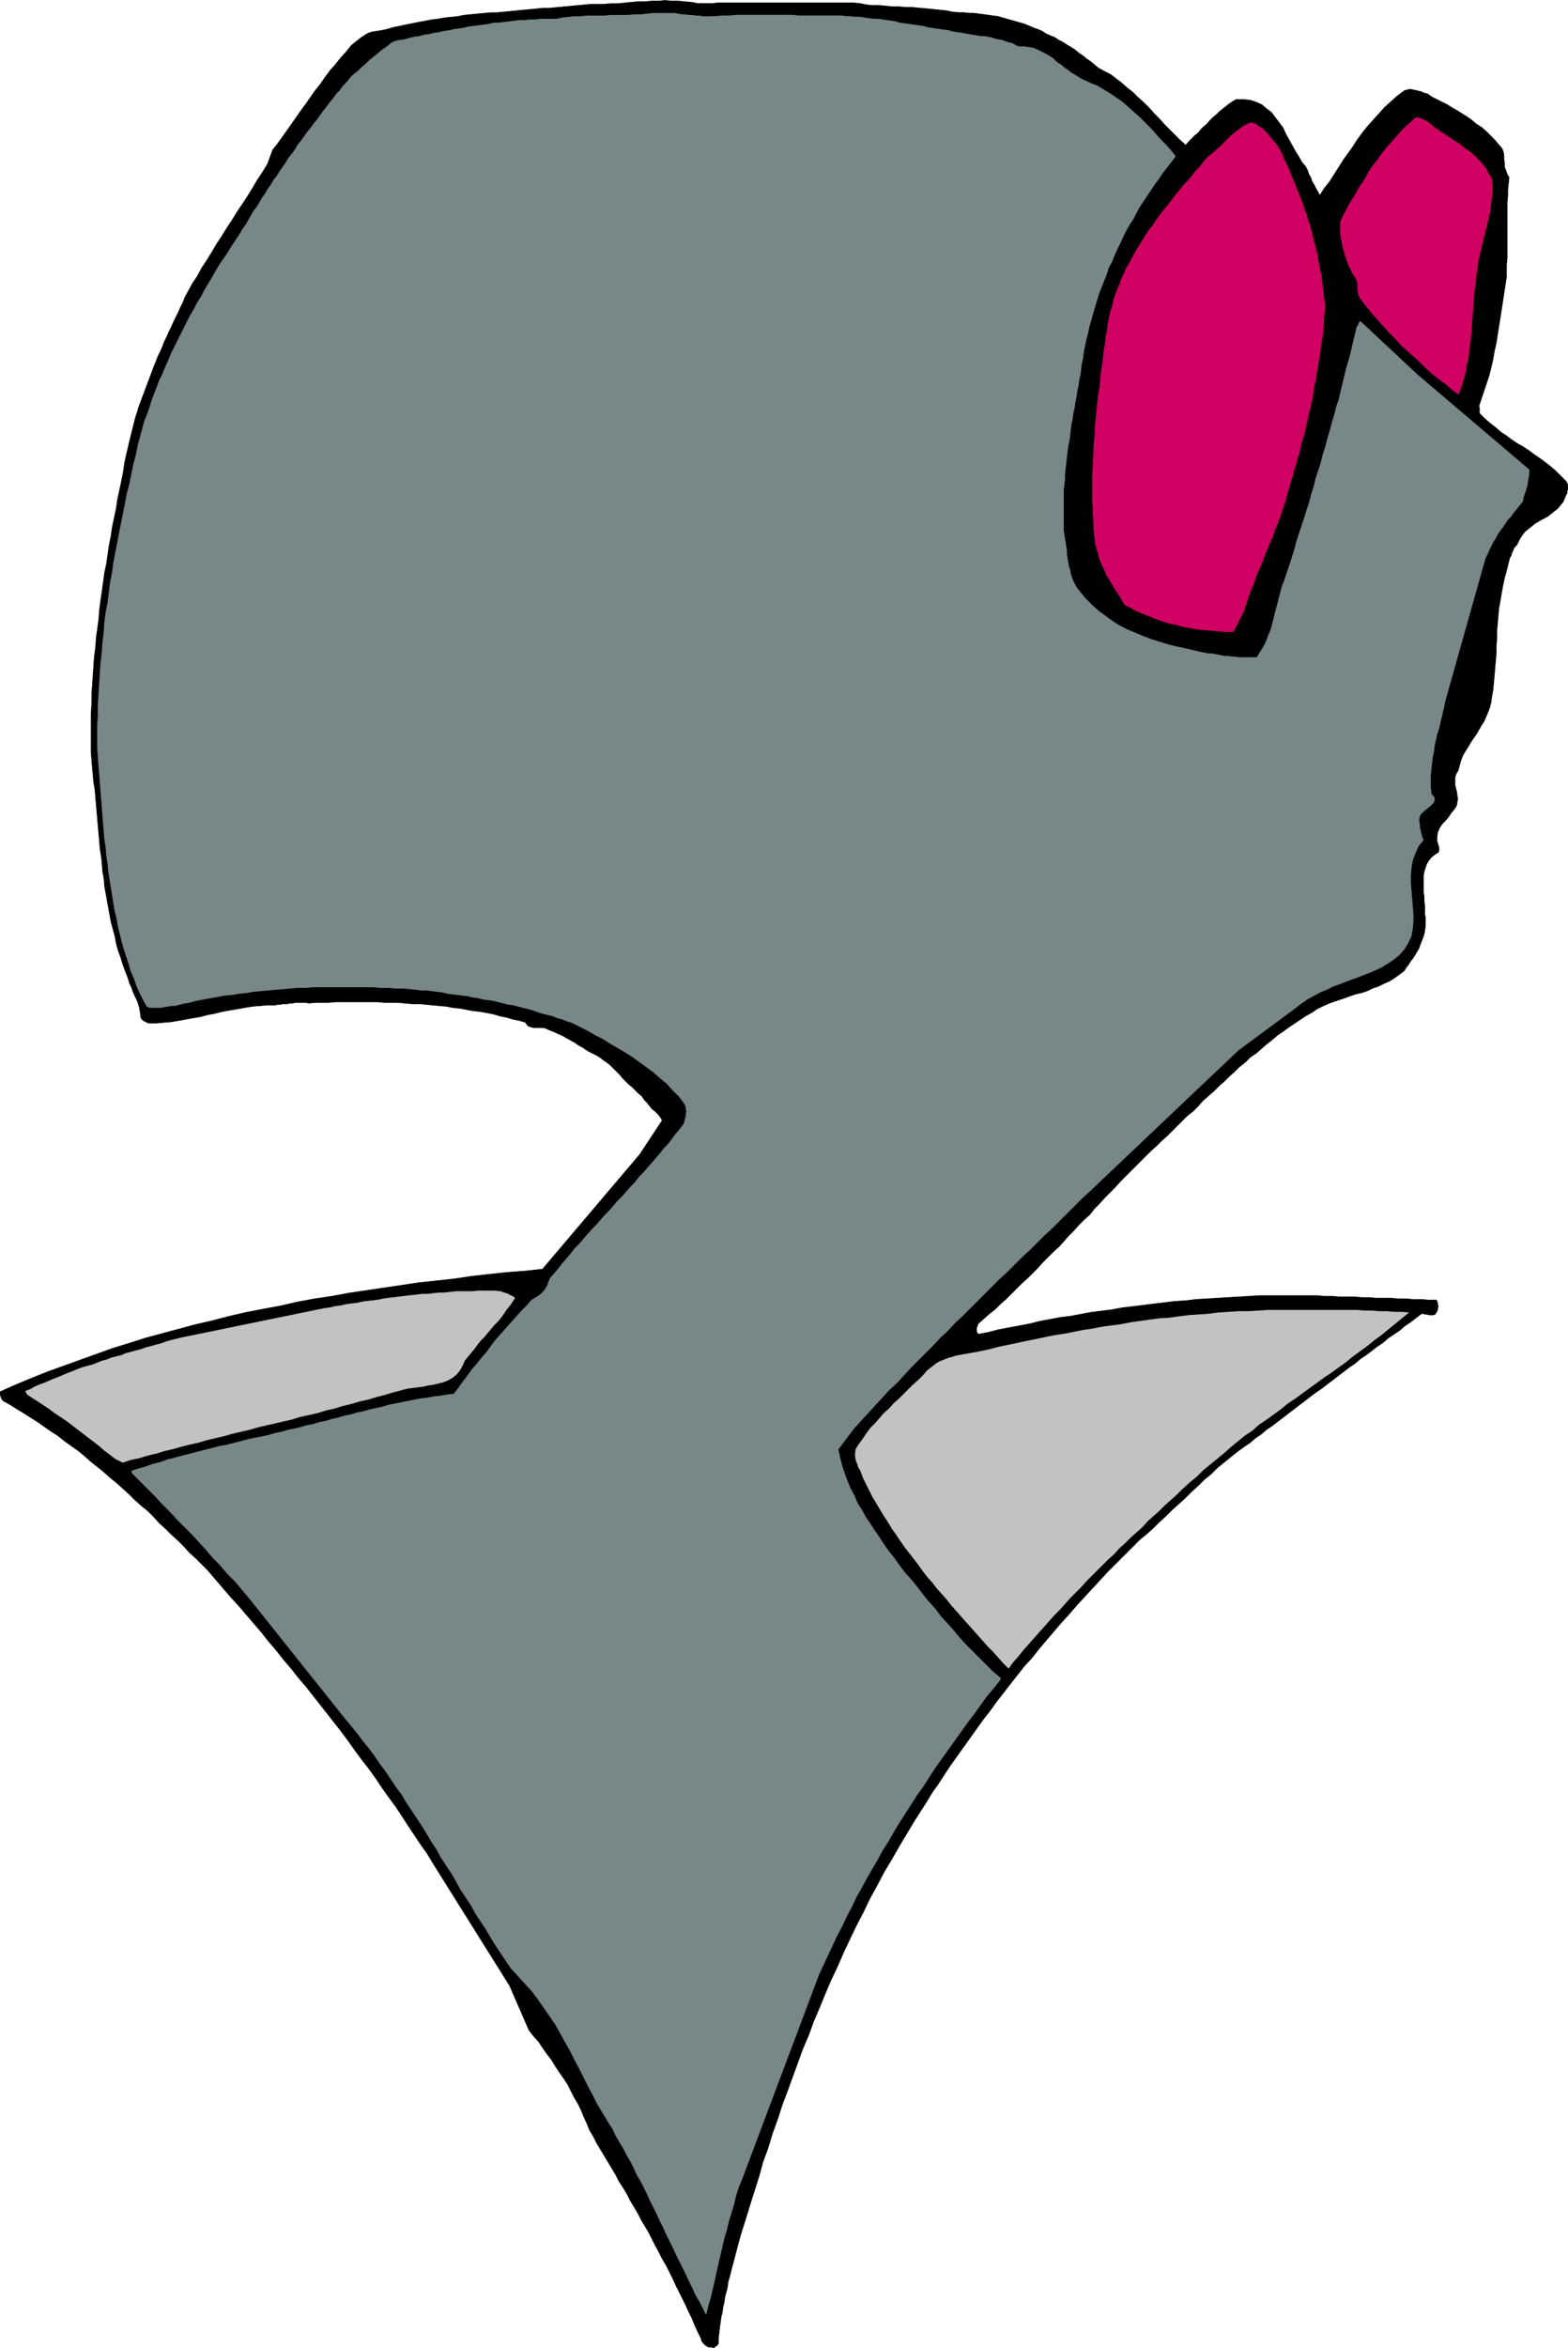
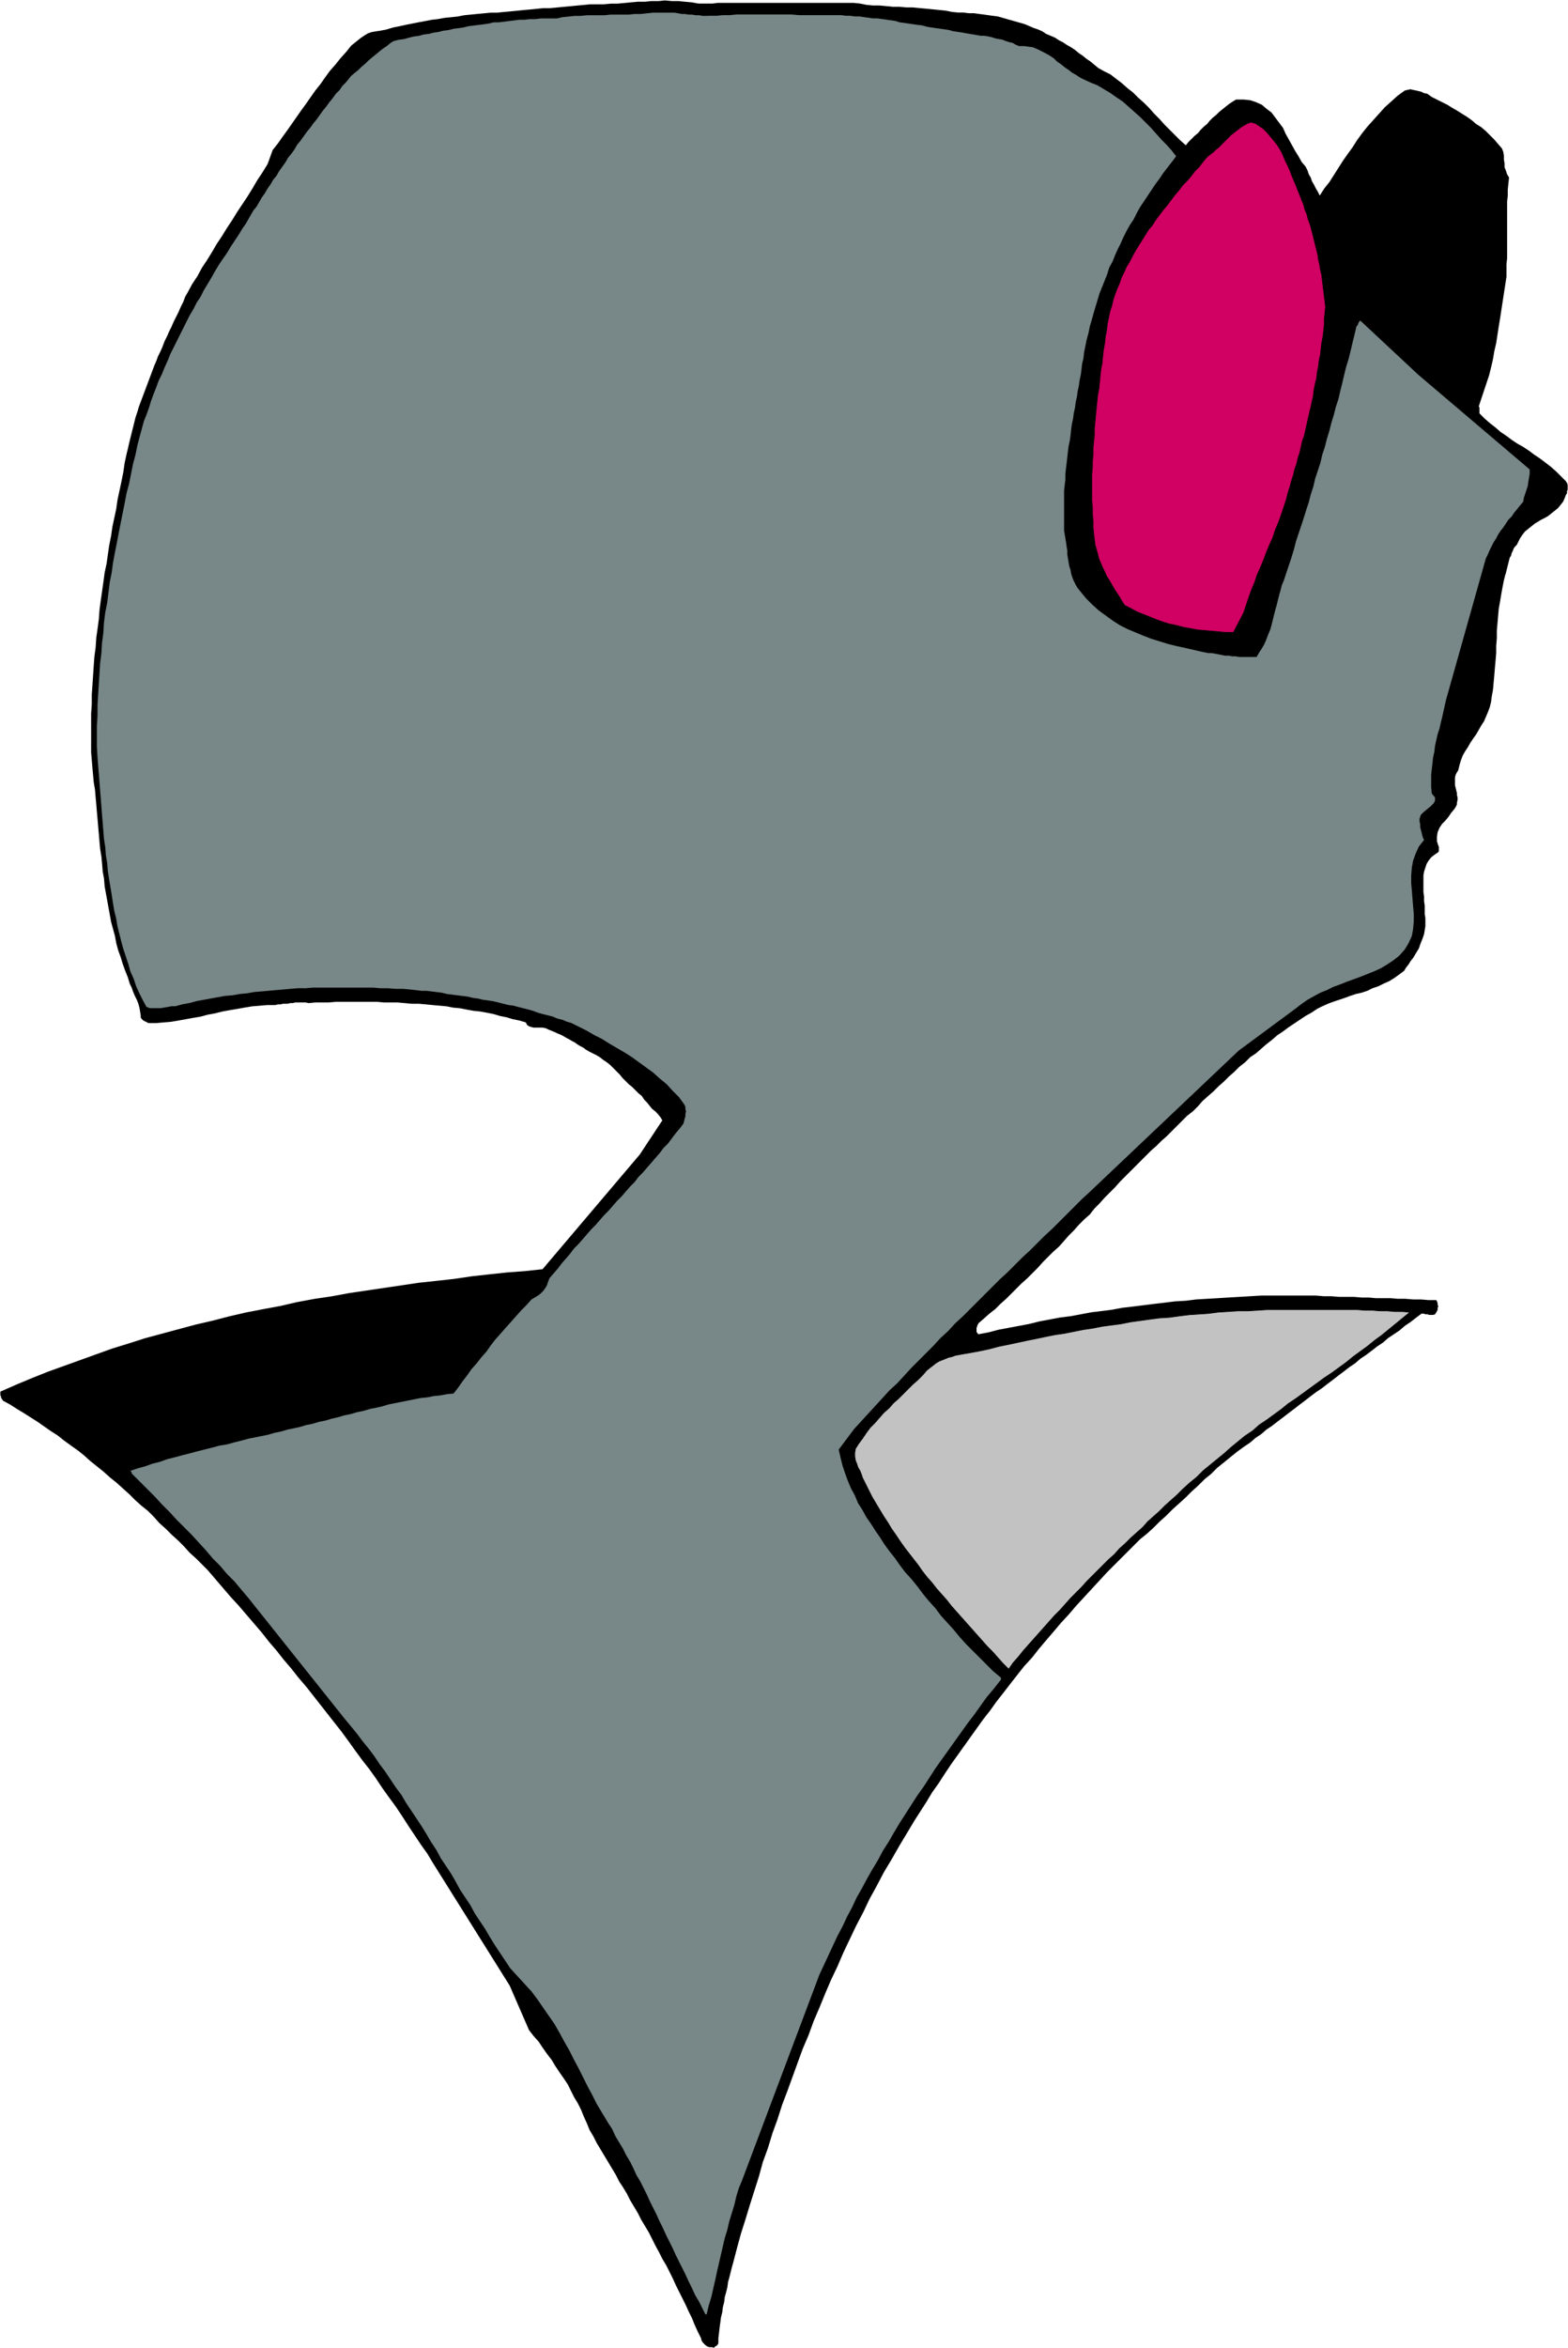
<svg xmlns="http://www.w3.org/2000/svg" xmlns:ns1="http://sodipodi.sourceforge.net/DTD/sodipodi-0.dtd" xmlns:ns2="http://www.inkscape.org/namespaces/inkscape" version="1.0" width="104.116mm" height="155.797mm" id="svg12" ns1:docname="Profile with Glasses.wmf">
  <ns1:namedview id="namedview12" pagecolor="#ffffff" bordercolor="#000000" borderopacity="0.25" ns2:showpageshadow="2" ns2:pageopacity="0.0" ns2:pagecheckerboard="0" ns2:deskcolor="#d1d1d1" ns2:document-units="mm" />
  <defs id="defs1">
    <pattern id="WMFhbasepattern" patternUnits="userSpaceOnUse" width="6" height="6" x="0" y="0" />
  </defs>
  <path style="fill:#000000;fill-opacity:1;fill-rule:evenodd;stroke:none" d="m 175.261,0.889 h 1.293 1.131 1.131 l 1.293,-0.162 h 1.131 1.293 1.293 1.131 1.293 1.131 1.293 1.293 1.131 1.293 1.293 1.131 1.293 1.293 1.131 1.293 1.131 1.293 1.293 1.131 1.131 1.293 1.131 1.293 1.131 1.293 0.97 1.293 l 1.616,0.162 1.616,0.323 1.616,0.162 h 1.616 l 1.778,0.162 1.616,0.162 h 1.616 l 1.778,0.162 h 1.616 l 1.616,0.162 1.778,0.162 1.616,0.162 1.616,0.162 1.616,0.162 1.616,0.323 1.616,0.162 h 1.293 l 1.293,0.162 h 1.293 l 1.131,0.162 1.293,0.162 1.131,0.162 1.131,0.162 1.293,0.162 1.131,0.323 1.131,0.323 1.131,0.323 1.131,0.323 1.131,0.323 1.131,0.323 1.131,0.485 1.131,0.485 0.97,0.323 1.131,0.485 0.97,0.646 1.131,0.485 1.131,0.485 0.97,0.646 0.97,0.485 0.97,0.646 1.131,0.646 0.97,0.646 0.97,0.808 0.97,0.646 0.97,0.808 0.97,0.646 0.97,0.808 0.97,0.808 1.454,0.808 1.616,0.808 1.454,1.131 1.293,0.97 1.454,1.293 1.454,1.131 1.293,1.293 1.454,1.293 1.293,1.293 1.293,1.454 1.293,1.293 1.293,1.454 1.293,1.293 1.293,1.293 1.293,1.293 1.454,1.293 0.646,-0.808 0.808,-0.808 0.808,-0.808 0.808,-0.646 0.646,-0.808 0.808,-0.808 0.808,-0.646 0.646,-0.808 0.808,-0.808 0.808,-0.646 0.808,-0.808 0.808,-0.646 0.808,-0.646 0.808,-0.646 0.97,-0.646 0.808,-0.485 h 1.939 l 1.616,0.162 1.454,0.485 1.454,0.646 1.131,0.97 1.293,0.97 0.97,1.293 0.97,1.293 0.97,1.293 0.646,1.454 0.808,1.454 0.808,1.454 0.808,1.454 0.808,1.293 0.808,1.454 0.97,1.131 0.485,0.97 0.323,0.97 0.485,0.808 0.323,0.97 0.485,0.808 0.485,0.97 0.485,0.808 0.485,0.97 1.131,-1.778 1.293,-1.616 1.131,-1.778 1.131,-1.778 1.131,-1.778 1.131,-1.616 1.293,-1.778 1.131,-1.778 1.293,-1.778 1.293,-1.616 1.454,-1.616 1.454,-1.616 1.454,-1.616 1.616,-1.454 1.616,-1.454 1.778,-1.293 0.646,-0.162 0.808,-0.162 0.646,0.162 0.808,0.162 0.646,0.162 0.646,0.162 0.646,0.323 0.808,0.162 1.131,0.808 1.293,0.646 1.293,0.646 1.293,0.646 1.293,0.808 1.131,0.646 1.293,0.808 1.293,0.808 1.131,0.808 1.131,0.97 1.293,0.808 1.131,0.97 0.97,0.97 1.131,1.131 0.97,1.131 0.97,1.131 0.323,0.808 0.162,0.97 v 0.97 l 0.162,0.97 v 0.97 l 0.323,0.808 0.323,0.97 0.485,0.808 -0.162,1.454 -0.162,1.616 v 1.454 l -0.162,1.616 v 1.616 1.454 1.616 1.454 1.616 1.616 1.454 1.616 1.616 l -0.162,1.616 v 1.454 1.616 l -0.323,2.101 -0.323,2.101 -0.323,2.101 -0.323,2.101 -0.323,2.101 -0.323,1.939 -0.323,2.101 -0.323,2.101 -0.485,2.101 -0.323,1.939 -0.485,2.101 -0.485,1.939 -0.646,1.939 -0.646,1.939 -0.646,1.939 -0.646,1.939 0.162,0.323 v 0.162 0.162 0.162 0.323 0.162 0.323 0.162 l 1.293,1.293 1.293,1.131 1.454,1.131 1.293,1.131 1.454,0.97 1.293,0.97 1.454,0.97 1.454,0.808 1.454,0.97 1.293,0.97 1.454,0.97 1.293,0.97 1.454,1.131 1.293,1.131 1.131,1.131 1.293,1.293 0.323,0.485 0.162,0.485 v 0.485 0.646 l -0.162,0.485 v 0.485 l -0.323,0.485 -0.162,0.485 -0.485,1.131 -0.646,0.808 -0.646,0.808 -0.808,0.646 -0.808,0.646 -0.808,0.646 -0.808,0.485 -0.97,0.485 -0.808,0.485 -0.808,0.485 -0.808,0.646 -0.808,0.646 -0.808,0.646 -0.646,0.808 -0.646,0.97 -0.485,0.97 -0.323,0.646 -0.485,0.485 -0.323,0.485 -0.162,0.485 -0.323,0.646 -0.162,0.646 -0.323,0.485 -0.162,0.646 -0.162,0.646 -0.162,0.646 -0.162,0.646 -0.162,0.646 -0.162,0.646 -0.162,0.485 -0.162,0.646 -0.162,0.646 -0.323,1.616 -0.323,1.778 -0.323,1.939 -0.323,1.778 -0.162,1.778 -0.162,1.939 -0.162,1.778 v 1.939 l -0.162,1.939 v 1.778 l -0.162,1.939 -0.162,1.778 -0.162,1.939 -0.162,1.778 -0.162,1.778 -0.323,1.778 -0.162,1.293 -0.323,1.293 -0.485,1.293 -0.485,1.131 -0.485,1.131 -0.646,0.97 -0.646,1.131 -0.646,1.131 -0.808,1.131 -0.646,0.97 -0.646,1.131 -0.646,0.97 -0.646,1.131 -0.485,1.293 -0.323,1.131 -0.323,1.293 -0.323,0.485 -0.323,0.646 -0.162,0.646 v 0.646 0.646 0.646 l 0.162,0.646 0.162,0.646 0.162,0.646 v 0.485 l 0.162,0.646 v 0.646 l -0.162,0.646 v 0.485 l -0.323,0.646 -0.323,0.485 -0.808,0.97 -0.646,0.97 -0.808,0.97 -0.808,0.808 -0.646,0.97 -0.485,1.131 -0.162,1.131 v 1.293 l 0.162,0.162 v 0.323 l 0.162,0.323 0.162,0.485 v 0.323 0.323 0.323 l -0.162,0.323 -0.97,0.646 -0.808,0.646 -0.646,0.808 -0.485,0.808 -0.323,0.97 -0.323,0.97 -0.162,0.97 v 1.131 0.97 1.131 0.97 l 0.162,1.131 v 1.131 l 0.162,1.131 v 0.97 1.131 l 0.162,0.97 v 1.131 0.97 l -0.162,0.97 -0.162,0.97 -0.323,0.97 -0.323,0.808 -0.323,0.808 -0.323,0.97 -0.485,0.808 -0.485,0.808 -0.485,0.808 -0.646,0.808 -0.485,0.808 -0.646,0.808 -0.485,0.808 -1.293,0.97 -1.131,0.808 -1.293,0.808 -1.454,0.646 -1.293,0.646 -1.454,0.485 -1.293,0.646 -1.454,0.485 -1.454,0.323 -1.454,0.485 -1.293,0.485 -1.454,0.485 -1.454,0.485 -1.293,0.485 -1.454,0.646 -1.293,0.646 -1.454,0.97 -1.454,0.808 -1.454,0.97 -1.454,0.97 -1.454,0.97 -1.293,0.97 -1.454,0.97 -1.293,1.131 -1.454,1.131 -1.293,1.131 -1.293,1.131 -1.454,0.97 -1.293,1.293 -1.454,1.131 -1.293,1.293 -1.293,1.131 -1.293,1.293 -1.293,1.131 -1.293,1.293 -1.293,1.131 -1.454,1.293 -1.131,1.293 -1.293,1.293 -1.454,1.131 -1.293,1.293 -1.293,1.293 -1.293,1.293 -1.293,1.293 -1.293,1.131 -1.293,1.293 -1.293,1.131 -1.293,1.293 -1.293,1.293 -1.293,1.293 -1.293,1.293 -1.293,1.293 -1.293,1.293 -1.293,1.454 -1.293,1.293 -1.293,1.293 -1.293,1.454 -1.293,1.293 -1.131,1.454 -1.454,1.293 -1.293,1.293 -1.293,1.454 -1.293,1.293 -1.131,1.293 -1.293,1.454 -1.454,1.293 -1.293,1.293 -1.293,1.293 -1.293,1.454 -1.293,1.293 -1.293,1.293 -1.454,1.293 -1.293,1.293 -1.293,1.293 -1.293,1.293 -1.454,1.293 -1.293,1.293 -1.454,1.131 -1.454,1.293 -1.293,1.131 -0.162,0.323 -0.162,0.323 v 0.162 l -0.162,0.323 v 0.323 0.323 0.323 l 0.162,0.323 0.323,0.323 2.586,-0.485 2.424,-0.646 2.586,-0.485 2.586,-0.485 2.586,-0.485 2.586,-0.646 2.586,-0.485 2.586,-0.485 2.586,-0.323 2.586,-0.485 2.586,-0.485 2.586,-0.323 2.586,-0.323 2.586,-0.485 2.747,-0.323 2.586,-0.323 2.586,-0.323 2.747,-0.323 2.586,-0.323 2.747,-0.162 2.586,-0.323 2.747,-0.162 2.747,-0.162 2.586,-0.162 2.747,-0.162 2.747,-0.162 2.747,-0.162 h 2.747 2.747 2.586 2.909 2.747 l 1.939,0.162 h 1.939 l 1.939,0.162 h 1.939 1.778 l 1.939,0.162 h 1.778 l 1.778,0.162 h 1.939 1.778 l 1.778,0.162 h 1.939 l 1.939,0.162 h 1.939 l 1.939,0.162 h 1.939 l 0.162,0.323 0.162,0.485 v 0.323 l 0.162,0.485 -0.162,0.323 v 0.485 l -0.162,0.323 -0.162,0.323 -0.323,0.485 -0.485,0.162 h -0.485 -0.485 l -0.485,-0.162 h -0.485 l -0.485,-0.162 h -0.485 l -1.293,0.97 -1.454,1.131 -1.454,0.97 -1.293,1.131 -1.454,0.97 -1.454,0.97 -1.293,1.131 -1.454,0.97 -1.454,1.131 -1.293,0.97 -1.454,0.97 -1.293,1.131 -1.454,0.97 -1.454,1.131 -1.293,0.97 -1.454,1.131 -1.293,0.97 -1.454,1.131 -1.454,0.97 -1.293,0.97 -1.454,1.131 -1.293,0.97 -1.454,1.131 -1.293,0.97 -1.454,1.131 -1.293,0.97 -1.454,1.131 -1.454,0.97 -1.293,1.131 -1.454,0.97 -1.293,1.131 -1.454,0.97 -1.778,1.293 -1.616,1.293 -1.778,1.454 -1.616,1.293 -1.616,1.616 -1.616,1.293 -1.616,1.616 -1.616,1.454 -1.616,1.616 -1.616,1.454 -1.616,1.454 -1.616,1.616 -1.616,1.454 -1.616,1.616 -1.616,1.454 -1.616,1.293 -2.101,2.101 -2.101,2.101 -1.939,1.939 -2.101,2.101 -1.939,2.101 -1.939,2.101 -1.939,2.101 -1.939,2.101 -1.939,2.262 -1.939,2.101 -1.778,2.101 -1.939,2.262 -1.778,2.101 -1.778,2.262 -1.939,2.101 -1.778,2.262 -1.778,2.262 -1.616,2.101 -1.778,2.262 -1.616,2.262 -1.778,2.262 -1.616,2.262 -1.616,2.262 -1.616,2.262 -1.616,2.262 -1.616,2.262 -1.616,2.424 -1.454,2.262 -1.616,2.262 -1.454,2.424 -1.454,2.262 -1.454,2.262 -1.939,3.232 -1.939,3.232 -1.939,3.393 -1.939,3.232 -1.778,3.393 -1.778,3.232 -1.616,3.393 -1.778,3.393 -1.616,3.393 -1.616,3.393 -1.454,3.393 -1.616,3.393 -1.454,3.393 -1.454,3.555 -1.454,3.393 -1.293,3.555 -1.454,3.393 -1.293,3.555 -1.293,3.555 -1.293,3.555 -1.293,3.393 -1.131,3.555 -1.293,3.555 -1.131,3.717 -1.293,3.555 -0.97,3.555 -1.131,3.555 -1.131,3.555 -1.131,3.717 -1.131,3.555 -0.97,3.555 -0.97,3.717 -0.323,1.131 -0.323,1.293 -0.323,1.293 -0.323,1.131 -0.162,1.293 -0.323,1.293 -0.323,1.131 -0.162,1.293 -0.323,1.293 -0.162,1.293 -0.323,1.293 -0.162,1.293 -0.162,1.131 -0.162,1.454 -0.162,1.293 v 1.293 l -0.162,0.323 -0.323,0.323 -0.323,0.162 -0.323,0.323 -0.485,-0.162 h -0.646 l -0.485,-0.162 -0.485,-0.323 -0.323,-0.323 -0.323,-0.323 -0.323,-0.485 -0.162,-0.646 -0.808,-1.616 -0.808,-1.778 -0.646,-1.616 -0.808,-1.616 -0.808,-1.778 -0.808,-1.616 -0.808,-1.616 -0.808,-1.616 -0.808,-1.778 -0.808,-1.616 -0.808,-1.616 -0.97,-1.616 -0.808,-1.616 -0.97,-1.778 -0.808,-1.616 -0.808,-1.616 -0.97,-1.616 -0.97,-1.616 -0.808,-1.616 -0.97,-1.616 -0.97,-1.616 -0.808,-1.616 -0.97,-1.616 -0.97,-1.454 -0.808,-1.616 -0.97,-1.616 -0.97,-1.616 -0.97,-1.616 -0.97,-1.616 -0.97,-1.616 -0.808,-1.616 -0.97,-1.616 -0.646,-1.616 -0.808,-1.778 -0.646,-1.616 -0.808,-1.616 -0.97,-1.616 -0.808,-1.616 -0.808,-1.616 -0.97,-1.454 -1.131,-1.616 -0.97,-1.454 -0.97,-1.616 -1.131,-1.454 -1.131,-1.616 -0.97,-1.454 -1.293,-1.454 -1.131,-1.454 -4.848,-11.15 -19.231,-30.702 -1.454,-2.424 -1.616,-2.262 -1.616,-2.424 -1.616,-2.424 -1.454,-2.262 -1.616,-2.424 -1.778,-2.424 -1.616,-2.262 -1.616,-2.424 -1.616,-2.262 -1.778,-2.262 -1.778,-2.424 -1.616,-2.262 -1.778,-2.424 -1.778,-2.262 -1.778,-2.262 -1.778,-2.262 -1.778,-2.262 -1.778,-2.262 -1.939,-2.262 -1.778,-2.262 -1.939,-2.262 -1.778,-2.262 -1.939,-2.262 -1.778,-2.262 -1.939,-2.262 -1.939,-2.262 -1.939,-2.262 -1.939,-2.101 -1.939,-2.262 -1.939,-2.262 -1.939,-2.262 -1.454,-1.454 -1.454,-1.454 -1.616,-1.454 -1.454,-1.616 -1.454,-1.454 -1.616,-1.454 -1.454,-1.454 -1.616,-1.454 -1.454,-1.616 -1.454,-1.454 -1.616,-1.293 -1.616,-1.454 -1.454,-1.454 -1.616,-1.454 -1.616,-1.454 -1.616,-1.293 -1.616,-1.454 -1.616,-1.293 -1.616,-1.293 -1.616,-1.454 -1.616,-1.293 -1.616,-1.131 -1.778,-1.293 -1.616,-1.293 -1.778,-1.131 -1.616,-1.131 -1.616,-1.131 -1.778,-1.131 -1.778,-1.131 -1.616,-0.97 -1.778,-1.131 -1.778,-0.97 -0.162,-0.323 -0.162,-0.162 -0.162,-0.323 v -0.323 l -0.162,-0.162 v -0.323 -0.323 -0.323 l 4.04,-1.778 3.879,-1.616 4.04,-1.616 4.04,-1.454 4.04,-1.454 4.04,-1.454 4.04,-1.454 4.202,-1.293 4.04,-1.293 4.202,-1.131 4.202,-1.131 4.202,-1.131 4.202,-0.97 4.363,-1.131 4.202,-0.97 4.202,-0.808 4.363,-0.808 4.202,-0.97 4.363,-0.808 4.363,-0.646 4.363,-0.808 4.363,-0.646 4.363,-0.646 4.363,-0.646 4.363,-0.646 4.525,-0.485 4.363,-0.485 4.363,-0.646 4.363,-0.485 4.525,-0.485 4.363,-0.323 4.525,-0.485 24.402,-28.763 5.656,-8.564 -0.485,-0.808 -0.646,-0.808 -0.646,-0.646 -0.808,-0.646 -0.646,-0.808 -0.646,-0.808 -0.646,-0.646 -0.646,-0.97 -0.808,-0.646 -0.808,-0.808 -0.808,-0.808 -0.808,-0.646 -0.808,-0.808 -0.808,-0.808 -0.646,-0.808 -0.808,-0.808 -0.808,-0.808 -0.808,-0.808 -0.808,-0.646 -0.97,-0.646 -0.808,-0.646 -0.808,-0.485 -0.97,-0.485 -0.97,-0.485 -0.808,-0.485 -0.646,-0.485 -0.646,-0.323 -0.808,-0.485 -0.646,-0.485 -0.646,-0.323 -0.808,-0.485 -0.646,-0.323 -0.808,-0.485 -0.646,-0.323 -0.808,-0.323 -0.646,-0.323 -0.808,-0.323 -0.808,-0.323 -0.646,-0.323 -0.808,-0.162 h -0.485 -0.646 -0.646 -0.485 l -0.646,-0.162 -0.485,-0.162 -0.485,-0.323 -0.323,-0.646 -1.616,-0.485 -1.616,-0.323 -1.616,-0.485 -1.616,-0.323 -1.616,-0.485 -1.616,-0.323 -1.778,-0.323 -1.616,-0.162 -1.778,-0.323 -1.616,-0.323 -1.778,-0.162 -1.616,-0.323 -1.778,-0.162 -1.778,-0.162 -1.616,-0.162 -1.778,-0.162 h -1.778 l -1.778,-0.162 -1.778,-0.162 h -1.616 -1.778 l -1.778,-0.162 h -1.778 -1.778 -1.616 -1.778 -1.778 -1.616 l -1.778,0.162 h -1.616 -1.778 l -1.616,0.162 -0.808,-0.162 h -0.646 -0.646 -0.646 -0.646 l -0.646,0.162 h -0.646 l -0.646,0.162 h -0.646 -0.485 l -0.646,0.162 h -0.646 l -0.646,0.162 h -0.646 -0.808 -0.485 l -1.939,0.162 -1.939,0.162 -1.939,0.323 -1.778,0.323 -1.939,0.323 -1.778,0.323 -1.939,0.485 -1.778,0.323 -1.778,0.485 -1.939,0.323 -1.778,0.323 -1.778,0.323 -1.939,0.323 -1.939,0.162 -1.778,0.162 h -1.939 l -0.323,-0.162 -0.323,-0.162 -0.323,-0.162 -0.323,-0.162 -0.323,-0.323 -0.162,-0.162 -0.162,-0.323 v -0.485 l -0.162,-0.97 -0.162,-0.97 -0.323,-1.131 -0.323,-0.808 -0.485,-0.97 -0.485,-1.131 -0.323,-0.97 -0.485,-0.97 -0.485,-1.616 -0.646,-1.616 -0.646,-1.778 -0.485,-1.616 -0.646,-1.778 -0.485,-1.778 -0.323,-1.778 -0.485,-1.778 -0.485,-1.778 -0.323,-1.778 -0.323,-1.778 -0.323,-1.778 -0.323,-1.778 -0.323,-1.778 -0.162,-1.939 -0.323,-1.778 -0.162,-1.939 -0.162,-1.778 -0.323,-1.939 -0.162,-1.778 -0.162,-1.939 -0.162,-1.778 -0.162,-1.939 -0.162,-1.778 -0.162,-1.939 -0.162,-1.778 -0.162,-1.939 -0.323,-1.939 -0.162,-1.778 -0.162,-1.778 -0.162,-1.939 -0.162,-1.939 v -2.424 -2.424 -2.424 -2.424 l 0.162,-2.424 v -2.424 l 0.162,-2.262 0.162,-2.424 0.162,-2.424 0.162,-2.262 0.323,-2.424 0.162,-2.424 0.323,-2.262 0.323,-2.424 0.162,-2.262 0.323,-2.424 0.323,-2.262 0.323,-2.262 0.323,-2.424 0.485,-2.262 0.323,-2.262 0.323,-2.262 0.485,-2.424 0.323,-2.262 0.485,-2.262 0.485,-2.262 0.323,-2.262 0.485,-2.262 0.485,-2.262 0.485,-2.424 0.323,-2.262 0.485,-2.262 0.323,-1.293 0.323,-1.454 0.323,-1.293 0.323,-1.293 0.323,-1.293 0.323,-1.293 0.323,-1.293 0.485,-1.454 0.323,-1.131 0.485,-1.293 0.485,-1.293 0.485,-1.293 0.485,-1.293 0.485,-1.293 0.485,-1.293 0.485,-1.293 0.485,-1.293 0.485,-1.131 0.485,-1.293 0.646,-1.293 0.485,-1.131 0.485,-1.293 0.646,-1.293 0.485,-1.131 0.646,-1.293 0.485,-1.131 0.646,-1.293 0.646,-1.293 0.485,-1.131 0.646,-1.293 0.485,-1.293 0.646,-1.131 1.131,-2.101 1.293,-1.939 1.131,-2.101 1.293,-1.939 1.293,-2.101 1.131,-1.939 1.293,-1.939 1.293,-2.101 1.293,-1.939 1.293,-2.101 1.293,-1.939 1.293,-1.939 1.293,-2.101 1.131,-1.939 1.293,-1.939 1.293,-2.101 1.293,-3.555 1.293,-1.616 1.131,-1.616 1.293,-1.778 1.131,-1.616 1.131,-1.616 1.131,-1.616 1.293,-1.778 1.131,-1.616 1.131,-1.616 1.293,-1.616 1.131,-1.616 1.293,-1.778 1.293,-1.454 1.293,-1.616 1.454,-1.616 1.293,-1.616 0.808,-0.646 0.808,-0.646 0.808,-0.646 0.97,-0.646 0.808,-0.485 0.97,-0.323 0.97,-0.162 1.131,-0.162 1.616,-0.323 1.616,-0.485 1.616,-0.323 1.454,-0.323 1.616,-0.323 1.616,-0.323 1.778,-0.323 1.616,-0.323 1.454,-0.162 1.778,-0.323 1.616,-0.162 1.616,-0.162 1.616,-0.323 1.616,-0.162 1.616,-0.162 1.778,-0.162 1.616,-0.162 h 1.616 l 1.616,-0.162 1.778,-0.162 1.616,-0.162 1.616,-0.162 1.778,-0.162 1.616,-0.162 1.616,-0.162 h 1.616 l 1.778,-0.162 1.616,-0.162 1.778,-0.162 1.616,-0.162 1.778,-0.162 1.616,-0.162 h 1.778 1.616 l 1.778,-0.162 h 1.616 l 1.778,-0.162 1.616,-0.162 1.778,-0.162 h 1.778 l 1.616,-0.162 h 1.778 l 1.616,-0.162 1.778,0.162 h 1.616 l 1.616,0.162 1.778,0.162 z" id="path1" />
-   <path style="fill:none;stroke:#000000;stroke-width:0.162px;stroke-linecap:round;stroke-linejoin:round;stroke-miterlimit:4;stroke-dasharray:none;stroke-opacity:1" d="m 175.261,0.889 v 0 h 1.293 1.131 1.131 l 1.293,-0.162 h 1.131 1.293 1.293 1.131 1.293 1.131 1.293 1.293 1.131 1.293 1.293 1.131 1.293 1.293 1.131 1.293 1.131 1.293 1.293 1.131 1.131 1.293 1.131 1.293 1.131 1.293 0.97 1.293 v 0 l 1.616,0.162 1.616,0.323 1.616,0.162 h 1.616 l 1.778,0.162 1.616,0.162 h 1.616 l 1.778,0.162 h 1.616 l 1.616,0.162 1.778,0.162 1.616,0.162 1.616,0.162 1.616,0.162 1.616,0.323 1.616,0.162 v 0 h 1.293 l 1.293,0.162 h 1.293 l 1.131,0.162 1.293,0.162 1.131,0.162 1.131,0.162 1.293,0.162 1.131,0.323 1.131,0.323 1.131,0.323 1.131,0.323 1.131,0.323 1.131,0.323 1.131,0.485 1.131,0.485 0.97,0.323 1.131,0.485 0.97,0.646 1.131,0.485 1.131,0.485 0.97,0.646 0.97,0.485 0.97,0.646 1.131,0.646 0.97,0.646 0.97,0.808 0.97,0.646 0.97,0.808 0.97,0.646 0.97,0.808 0.97,0.808 v 0 l 1.454,0.808 1.616,0.808 1.454,1.131 1.293,0.97 1.454,1.293 1.454,1.131 1.293,1.293 1.454,1.293 1.293,1.293 1.293,1.454 1.293,1.293 1.293,1.454 1.293,1.293 1.293,1.293 1.293,1.293 1.454,1.293 v 0 l 0.646,-0.808 0.808,-0.808 0.808,-0.808 0.808,-0.646 0.646,-0.808 0.808,-0.808 0.808,-0.646 0.646,-0.808 0.808,-0.808 0.808,-0.646 0.808,-0.808 0.808,-0.646 0.808,-0.646 0.808,-0.646 0.97,-0.646 0.808,-0.485 v 0 h 1.939 l 1.616,0.162 1.454,0.485 1.454,0.646 1.131,0.97 1.293,0.97 0.97,1.293 0.97,1.293 0.97,1.293 0.646,1.454 0.808,1.454 0.808,1.454 0.808,1.454 0.808,1.293 0.808,1.454 0.97,1.131 v 0 l 0.485,0.97 0.323,0.97 0.485,0.808 0.323,0.97 0.485,0.808 0.485,0.97 0.485,0.808 0.485,0.97 v 0 l 1.131,-1.778 1.293,-1.616 1.131,-1.778 1.131,-1.778 1.131,-1.778 1.131,-1.616 1.293,-1.778 1.131,-1.778 1.293,-1.778 1.293,-1.616 1.454,-1.616 1.454,-1.616 1.454,-1.616 1.616,-1.454 1.616,-1.454 1.778,-1.293 v 0 l 0.646,-0.162 0.808,-0.162 0.646,0.162 0.808,0.162 0.646,0.162 0.646,0.162 0.646,0.323 0.808,0.162 v 0 l 1.131,0.808 1.293,0.646 1.293,0.646 1.293,0.646 1.293,0.808 1.131,0.646 1.293,0.808 1.293,0.808 1.131,0.808 1.131,0.97 1.293,0.808 1.131,0.97 0.97,0.97 1.131,1.131 0.97,1.131 0.97,1.131 v 0 l 0.323,0.808 0.162,0.97 v 0.97 l 0.162,0.97 v 0.97 l 0.323,0.808 0.323,0.97 0.485,0.808 v 0 l -0.162,1.454 -0.162,1.616 v 1.454 l -0.162,1.616 v 1.616 1.454 1.616 1.454 1.616 1.616 1.454 1.616 1.616 l -0.162,1.616 v 1.454 1.616 0 l -0.323,2.101 -0.323,2.101 -0.323,2.101 -0.323,2.101 -0.323,2.101 -0.323,1.939 -0.323,2.101 -0.323,2.101 -0.485,2.101 -0.323,1.939 -0.485,2.101 -0.485,1.939 -0.646,1.939 -0.646,1.939 -0.646,1.939 -0.646,1.939 v 0 l 0.162,0.323 v 0.162 0.162 0.162 0.323 0.162 0.323 0.162 0 l 1.293,1.293 1.293,1.131 1.454,1.131 1.293,1.131 1.454,0.97 1.293,0.97 1.454,0.97 1.454,0.808 1.454,0.97 1.293,0.97 1.454,0.97 1.293,0.97 1.454,1.131 1.293,1.131 1.131,1.131 1.293,1.293 v 0 l 0.323,0.485 0.162,0.485 v 0.485 0.646 l -0.162,0.485 v 0.485 l -0.323,0.485 -0.162,0.485 v 0 l -0.485,1.131 -0.646,0.808 -0.646,0.808 -0.808,0.646 -0.808,0.646 -0.808,0.646 -0.808,0.485 -0.97,0.485 -0.808,0.485 -0.808,0.485 -0.808,0.646 -0.808,0.646 -0.808,0.646 -0.646,0.808 -0.646,0.97 -0.485,0.97 v 0 l -0.323,0.646 -0.485,0.485 -0.323,0.485 -0.162,0.485 -0.323,0.646 -0.162,0.646 -0.323,0.485 -0.162,0.646 -0.162,0.646 -0.162,0.646 -0.162,0.646 -0.162,0.646 -0.162,0.646 -0.162,0.485 -0.162,0.646 -0.162,0.646 v 0 l -0.323,1.616 -0.323,1.778 -0.323,1.939 -0.323,1.778 -0.162,1.778 -0.162,1.939 -0.162,1.778 v 1.939 l -0.162,1.939 v 1.778 l -0.162,1.939 -0.162,1.778 -0.162,1.939 -0.162,1.778 -0.162,1.778 -0.323,1.778 v 0 l -0.162,1.293 -0.323,1.293 -0.485,1.293 -0.485,1.131 -0.485,1.131 -0.646,0.97 -0.646,1.131 -0.646,1.131 -0.808,1.131 -0.646,0.97 -0.646,1.131 -0.646,0.97 -0.646,1.131 -0.485,1.293 -0.323,1.131 -0.323,1.293 v 0 l -0.323,0.485 -0.323,0.646 -0.162,0.646 v 0.646 0.646 0.646 l 0.162,0.646 0.162,0.646 0.162,0.646 v 0.485 l 0.162,0.646 v 0.646 l -0.162,0.646 v 0.485 l -0.323,0.646 -0.323,0.485 v 0 l -0.808,0.97 -0.646,0.97 -0.808,0.97 -0.808,0.808 -0.646,0.97 -0.485,1.131 -0.162,1.131 v 1.293 0 l 0.162,0.162 v 0.323 l 0.162,0.323 0.162,0.485 v 0.323 0.323 0.323 l -0.162,0.323 v 0 l -0.97,0.646 -0.808,0.646 -0.646,0.808 -0.485,0.808 -0.323,0.97 -0.323,0.97 -0.162,0.97 v 1.131 0.97 1.131 0.97 l 0.162,1.131 v 1.131 l 0.162,1.131 v 0.97 1.131 0 l 0.162,0.97 v 1.131 0.97 l -0.162,0.97 -0.162,0.97 -0.323,0.97 -0.323,0.808 -0.323,0.808 -0.323,0.97 -0.485,0.808 -0.485,0.808 -0.485,0.808 -0.646,0.808 -0.485,0.808 -0.646,0.808 -0.485,0.808 v 0 l -1.293,0.97 -1.131,0.808 -1.293,0.808 -1.454,0.646 -1.293,0.646 -1.454,0.485 -1.293,0.646 -1.454,0.485 -1.454,0.323 -1.454,0.485 -1.293,0.485 -1.454,0.485 -1.454,0.485 -1.293,0.485 -1.454,0.646 -1.293,0.646 v 0 l -1.454,0.97 -1.454,0.808 -1.454,0.97 -1.454,0.97 -1.454,0.97 -1.293,0.97 -1.454,0.97 -1.293,1.131 -1.454,1.131 -1.293,1.131 -1.293,1.131 -1.454,0.97 -1.293,1.293 -1.454,1.131 -1.293,1.293 -1.293,1.131 -1.293,1.293 -1.293,1.131 -1.293,1.293 -1.293,1.131 -1.454,1.293 -1.131,1.293 -1.293,1.293 -1.454,1.131 -1.293,1.293 -1.293,1.293 -1.293,1.293 -1.293,1.293 -1.293,1.131 -1.293,1.293 -1.293,1.131 -1.293,1.293 v 0 l -1.293,1.293 -1.293,1.293 -1.293,1.293 -1.293,1.293 -1.293,1.293 -1.293,1.454 -1.293,1.293 -1.293,1.293 -1.293,1.454 -1.293,1.293 -1.131,1.454 -1.454,1.293 -1.293,1.293 -1.293,1.454 -1.293,1.293 -1.131,1.293 -1.293,1.454 -1.454,1.293 -1.293,1.293 -1.293,1.293 -1.293,1.454 -1.293,1.293 -1.293,1.293 -1.454,1.293 -1.293,1.293 -1.293,1.293 -1.293,1.293 -1.454,1.293 -1.293,1.293 -1.454,1.131 -1.454,1.293 -1.293,1.131 v 0 l -0.162,0.323 -0.162,0.323 v 0.162 l -0.162,0.323 v 0.323 0.323 0.323 l 0.162,0.323 0.323,0.323 v 0 l 2.586,-0.485 2.424,-0.646 2.586,-0.485 2.586,-0.485 2.586,-0.485 2.586,-0.646 2.586,-0.485 2.586,-0.485 2.586,-0.323 2.586,-0.485 2.586,-0.485 2.586,-0.323 2.586,-0.323 2.586,-0.485 2.747,-0.323 2.586,-0.323 2.586,-0.323 2.747,-0.323 2.586,-0.323 2.747,-0.162 2.586,-0.323 2.747,-0.162 2.747,-0.162 2.586,-0.162 2.747,-0.162 2.747,-0.162 2.747,-0.162 h 2.747 2.747 2.586 2.909 2.747 v 0 l 1.939,0.162 h 1.939 l 1.939,0.162 h 1.939 1.778 l 1.939,0.162 h 1.778 l 1.778,0.162 h 1.939 1.778 l 1.778,0.162 h 1.939 l 1.939,0.162 h 1.939 l 1.939,0.162 h 1.939 v 0 l 0.162,0.323 0.162,0.485 v 0.323 l 0.162,0.485 -0.162,0.323 v 0.485 l -0.162,0.323 -0.162,0.323 v 0 l -0.323,0.485 -0.485,0.162 h -0.485 -0.485 l -0.485,-0.162 h -0.485 l -0.485,-0.162 h -0.485 v 0 l -1.293,0.97 -1.454,1.131 -1.454,0.97 -1.293,1.131 -1.454,0.97 -1.454,0.97 -1.293,1.131 -1.454,0.97 -1.454,1.131 -1.293,0.97 -1.454,0.97 -1.293,1.131 -1.454,0.97 -1.454,1.131 -1.293,0.97 -1.454,1.131 -1.293,0.97 -1.454,1.131 -1.454,0.97 -1.293,0.97 -1.454,1.131 -1.293,0.97 -1.454,1.131 -1.293,0.97 -1.454,1.131 -1.293,0.97 -1.454,1.131 -1.454,0.97 -1.293,1.131 -1.454,0.97 -1.293,1.131 -1.454,0.97 v 0 l -1.778,1.293 -1.616,1.293 -1.778,1.454 -1.616,1.293 -1.616,1.616 -1.616,1.293 -1.616,1.616 -1.616,1.454 -1.616,1.616 -1.616,1.454 -1.616,1.454 -1.616,1.616 -1.616,1.454 -1.616,1.616 -1.616,1.454 -1.616,1.293 v 0 l -2.101,2.101 -2.101,2.101 -1.939,1.939 -2.101,2.101 -1.939,2.101 -1.939,2.101 -1.939,2.101 -1.939,2.101 -1.939,2.262 -1.939,2.101 -1.778,2.101 -1.939,2.262 -1.778,2.101 -1.778,2.262 -1.939,2.101 -1.778,2.262 -1.778,2.262 -1.616,2.101 -1.778,2.262 -1.616,2.262 -1.778,2.262 -1.616,2.262 -1.616,2.262 -1.616,2.262 -1.616,2.262 -1.616,2.262 -1.616,2.424 -1.454,2.262 -1.616,2.262 -1.454,2.424 -1.454,2.262 -1.454,2.262 v 0 l -1.939,3.232 -1.939,3.232 -1.939,3.393 -1.939,3.232 -1.778,3.393 -1.778,3.232 -1.616,3.393 -1.778,3.393 -1.616,3.393 -1.616,3.393 -1.454,3.393 -1.616,3.393 -1.454,3.393 -1.454,3.555 -1.454,3.393 -1.293,3.555 -1.454,3.393 -1.293,3.555 -1.293,3.555 -1.293,3.555 -1.293,3.393 -1.131,3.555 -1.293,3.555 -1.131,3.717 -1.293,3.555 -0.97,3.555 -1.131,3.555 -1.131,3.555 -1.131,3.717 -1.131,3.555 -0.97,3.555 -0.97,3.717 v 0 l -0.323,1.131 -0.323,1.293 -0.323,1.293 -0.323,1.131 -0.162,1.293 -0.323,1.293 -0.323,1.131 -0.162,1.293 -0.323,1.293 -0.162,1.293 -0.323,1.293 -0.162,1.293 -0.162,1.131 -0.162,1.454 -0.162,1.293 v 1.293 0 l -0.162,0.323 -0.323,0.323 -0.323,0.162 -0.323,0.323 v 0 l -0.485,-0.162 h -0.646 l -0.485,-0.162 -0.485,-0.323 -0.323,-0.323 -0.323,-0.323 -0.323,-0.485 -0.162,-0.646 v 0 l -0.808,-1.616 -0.808,-1.778 -0.646,-1.616 -0.808,-1.616 -0.808,-1.778 -0.808,-1.616 -0.808,-1.616 -0.808,-1.616 -0.808,-1.778 -0.808,-1.616 -0.808,-1.616 -0.97,-1.616 -0.808,-1.616 -0.97,-1.778 -0.808,-1.616 -0.808,-1.616 -0.97,-1.616 -0.97,-1.616 -0.808,-1.616 -0.97,-1.616 -0.97,-1.616 -0.808,-1.616 -0.97,-1.616 -0.97,-1.454 -0.808,-1.616 -0.97,-1.616 -0.97,-1.616 -0.97,-1.616 -0.97,-1.616 -0.97,-1.616 -0.808,-1.616 -0.97,-1.616 v 0 l -0.646,-1.616 -0.808,-1.778 -0.646,-1.616 -0.808,-1.616 -0.97,-1.616 -0.808,-1.616 -0.808,-1.616 -0.97,-1.454 -1.131,-1.616 -0.97,-1.454 -0.97,-1.616 -1.131,-1.454 -1.131,-1.616 -0.97,-1.454 -1.293,-1.454 -1.131,-1.454 -4.848,-11.15 -19.231,-30.702 v 0 l -1.454,-2.424 -1.616,-2.262 -1.616,-2.424 -1.616,-2.424 -1.454,-2.262 -1.616,-2.424 -1.778,-2.424 -1.616,-2.262 -1.616,-2.424 -1.616,-2.262 -1.778,-2.262 -1.778,-2.424 -1.616,-2.262 -1.778,-2.424 -1.778,-2.262 -1.778,-2.262 -1.778,-2.262 -1.778,-2.262 -1.778,-2.262 -1.939,-2.262 -1.778,-2.262 -1.939,-2.262 -1.778,-2.262 -1.939,-2.262 -1.778,-2.262 -1.939,-2.262 -1.939,-2.262 -1.939,-2.262 -1.939,-2.101 -1.939,-2.262 -1.939,-2.262 -1.939,-2.262 v 0 l -1.454,-1.454 -1.454,-1.454 -1.616,-1.454 -1.454,-1.616 -1.454,-1.454 -1.616,-1.454 -1.454,-1.454 -1.616,-1.454 -1.454,-1.616 -1.454,-1.454 -1.616,-1.293 -1.616,-1.454 -1.454,-1.454 -1.616,-1.454 -1.616,-1.454 -1.616,-1.293 -1.616,-1.454 -1.616,-1.293 -1.616,-1.293 -1.616,-1.454 -1.616,-1.293 -1.616,-1.131 -1.778,-1.293 -1.616,-1.293 -1.778,-1.131 -1.616,-1.131 -1.616,-1.131 -1.778,-1.131 -1.778,-1.131 -1.616,-0.97 -1.778,-1.131 -1.778,-0.97 v 0 l -0.162,-0.323 -0.162,-0.162 -0.162,-0.323 v -0.323 l -0.162,-0.162 v -0.323 -0.323 -0.323 0 l 4.04,-1.778 3.879,-1.616 4.04,-1.616 4.04,-1.454 4.04,-1.454 4.04,-1.454 4.04,-1.454 4.202,-1.293 4.04,-1.293 4.202,-1.131 4.202,-1.131 4.202,-1.131 4.202,-0.97 4.363,-1.131 4.202,-0.97 4.202,-0.808 4.363,-0.808 4.202,-0.97 4.363,-0.808 4.363,-0.646 4.363,-0.808 4.363,-0.646 4.363,-0.646 4.363,-0.646 4.363,-0.646 4.525,-0.485 4.363,-0.485 4.363,-0.646 4.363,-0.485 4.525,-0.485 4.363,-0.323 4.525,-0.485 24.402,-28.763 5.656,-8.564 v 0 l -0.485,-0.808 -0.646,-0.808 -0.646,-0.646 -0.808,-0.646 -0.646,-0.808 -0.646,-0.808 -0.646,-0.646 -0.646,-0.97 v 0 l -0.808,-0.646 -0.808,-0.808 -0.808,-0.808 -0.808,-0.646 -0.808,-0.808 -0.808,-0.808 -0.646,-0.808 -0.808,-0.808 -0.808,-0.808 -0.808,-0.808 -0.808,-0.646 -0.97,-0.646 -0.808,-0.646 -0.808,-0.485 -0.97,-0.485 -0.97,-0.485 v 0 l -0.808,-0.485 -0.646,-0.485 -0.646,-0.323 -0.808,-0.485 -0.646,-0.485 -0.646,-0.323 -0.808,-0.485 -0.646,-0.323 -0.808,-0.485 -0.646,-0.323 -0.808,-0.323 -0.646,-0.323 -0.808,-0.323 -0.808,-0.323 -0.646,-0.323 -0.808,-0.162 v 0 h -0.485 -0.646 -0.646 -0.485 l -0.646,-0.162 -0.485,-0.162 -0.485,-0.323 -0.323,-0.646 v 0 l -1.616,-0.485 -1.616,-0.323 -1.616,-0.485 -1.616,-0.323 -1.616,-0.485 -1.616,-0.323 -1.778,-0.323 -1.616,-0.162 -1.778,-0.323 -1.616,-0.323 -1.778,-0.162 -1.616,-0.323 -1.778,-0.162 -1.778,-0.162 -1.616,-0.162 -1.778,-0.162 h -1.778 l -1.778,-0.162 -1.778,-0.162 h -1.616 -1.778 l -1.778,-0.162 h -1.778 -1.778 -1.616 -1.778 -1.778 -1.616 l -1.778,0.162 h -1.616 -1.778 l -1.616,0.162 v 0 l -0.808,-0.162 h -0.646 -0.646 -0.646 -0.646 l -0.646,0.162 h -0.646 l -0.646,0.162 h -0.646 -0.485 l -0.646,0.162 h -0.646 l -0.646,0.162 h -0.646 -0.808 -0.485 v 0 l -1.939,0.162 -1.939,0.162 -1.939,0.323 -1.778,0.323 -1.939,0.323 -1.778,0.323 -1.939,0.485 -1.778,0.323 -1.778,0.485 -1.939,0.323 -1.778,0.323 -1.778,0.323 -1.939,0.323 -1.939,0.162 -1.778,0.162 h -1.939 v 0 l -0.323,-0.162 -0.323,-0.162 -0.323,-0.162 -0.323,-0.162 -0.323,-0.323 -0.162,-0.162 -0.162,-0.323 v -0.485 0 l -0.162,-0.97 -0.162,-0.97 -0.323,-1.131 -0.323,-0.808 -0.485,-0.97 -0.485,-1.131 -0.323,-0.97 -0.485,-0.97 v 0 l -0.485,-1.616 -0.646,-1.616 -0.646,-1.778 -0.485,-1.616 -0.646,-1.778 -0.485,-1.778 -0.323,-1.778 -0.485,-1.778 -0.485,-1.778 -0.323,-1.778 -0.323,-1.778 -0.323,-1.778 -0.323,-1.778 -0.323,-1.778 -0.162,-1.939 -0.323,-1.778 -0.162,-1.939 -0.162,-1.778 -0.323,-1.939 -0.162,-1.778 -0.162,-1.939 -0.162,-1.778 -0.162,-1.939 -0.162,-1.778 -0.162,-1.939 -0.162,-1.778 -0.162,-1.939 -0.323,-1.939 -0.162,-1.778 -0.162,-1.778 -0.162,-1.939 -0.162,-1.939 v 0 -2.424 -2.424 -2.424 -2.424 l 0.162,-2.424 v -2.424 l 0.162,-2.262 0.162,-2.424 0.162,-2.424 0.162,-2.262 0.323,-2.424 0.162,-2.424 0.323,-2.262 0.323,-2.424 0.162,-2.262 0.323,-2.424 0.323,-2.262 0.323,-2.262 0.323,-2.424 0.485,-2.262 0.323,-2.262 0.323,-2.262 0.485,-2.424 0.323,-2.262 0.485,-2.262 0.485,-2.262 0.323,-2.262 0.485,-2.262 0.485,-2.262 0.485,-2.424 0.323,-2.262 0.485,-2.262 v 0 l 0.323,-1.293 0.323,-1.454 0.323,-1.293 0.323,-1.293 0.323,-1.293 0.323,-1.293 0.323,-1.293 0.485,-1.454 0.323,-1.131 0.485,-1.293 0.485,-1.293 0.485,-1.293 0.485,-1.293 0.485,-1.293 0.485,-1.293 0.485,-1.293 0.485,-1.293 0.485,-1.131 0.485,-1.293 0.646,-1.293 0.485,-1.131 0.485,-1.293 0.646,-1.293 0.485,-1.131 0.646,-1.293 0.485,-1.131 0.646,-1.293 0.646,-1.293 0.485,-1.131 0.646,-1.293 0.485,-1.293 0.646,-1.131 v 0 l 1.131,-2.101 1.293,-1.939 1.131,-2.101 1.293,-1.939 1.293,-2.101 1.131,-1.939 1.293,-1.939 1.293,-2.101 1.293,-1.939 1.293,-2.101 1.293,-1.939 1.293,-1.939 1.293,-2.101 1.131,-1.939 1.293,-1.939 1.293,-2.101 1.293,-3.555 v 0 l 1.293,-1.616 1.131,-1.616 1.293,-1.778 1.131,-1.616 1.131,-1.616 1.131,-1.616 1.293,-1.778 1.131,-1.616 1.131,-1.616 1.293,-1.616 1.131,-1.616 1.293,-1.778 1.293,-1.454 1.293,-1.616 1.454,-1.616 1.293,-1.616 v 0 l 0.808,-0.646 0.808,-0.646 0.808,-0.646 0.97,-0.646 0.808,-0.485 0.97,-0.323 0.97,-0.162 1.131,-0.162 v 0 l 1.616,-0.323 1.616,-0.485 1.616,-0.323 1.454,-0.323 1.616,-0.323 1.616,-0.323 1.778,-0.323 1.616,-0.323 1.454,-0.162 1.778,-0.323 1.616,-0.162 1.616,-0.162 1.616,-0.323 1.616,-0.162 1.616,-0.162 1.778,-0.162 1.616,-0.162 h 1.616 l 1.616,-0.162 1.778,-0.162 1.616,-0.162 1.616,-0.162 1.778,-0.162 1.616,-0.162 1.616,-0.162 h 1.616 l 1.778,-0.162 1.616,-0.162 1.778,-0.162 1.616,-0.162 1.778,-0.162 1.616,-0.162 v 0 h 1.778 1.616 l 1.778,-0.162 h 1.616 l 1.778,-0.162 1.616,-0.162 1.778,-0.162 h 1.778 l 1.616,-0.162 h 1.778 l 1.616,-0.162 1.778,0.162 h 1.616 l 1.616,0.162 1.778,0.162 1.616,0.323" id="path2" />
  <path style="fill:#788787;fill-opacity:1;fill-rule:evenodd;stroke:none" d="m 178.169,3.959 h 1.616 l 1.616,-0.162 h 1.778 l 1.616,-0.162 h 1.778 1.778 1.778 1.616 1.778 1.778 1.778 1.616 l 1.778,0.162 h 1.778 1.616 1.616 1.131 1.131 1.131 1.131 1.131 l 1.131,0.162 h 1.131 l 1.131,0.162 h 1.131 l 1.131,0.162 1.131,0.162 1.131,0.162 h 1.131 l 1.131,0.162 1.131,0.162 1.131,0.162 1.131,0.162 0.97,0.323 1.131,0.162 1.131,0.162 1.131,0.162 1.131,0.162 1.293,0.162 1.131,0.323 0.97,0.162 1.131,0.162 1.131,0.162 1.131,0.162 1.131,0.162 1.131,0.323 1.131,0.162 1.131,0.162 0.808,0.162 0.97,0.162 0.97,0.162 0.97,0.162 0.808,0.162 h 0.97 l 0.97,0.162 0.808,0.162 0.97,0.323 0.808,0.162 0.97,0.162 0.808,0.323 0.97,0.323 0.808,0.162 0.808,0.485 0.808,0.323 h 1.293 l 1.131,0.162 1.131,0.162 1.131,0.485 0.97,0.485 0.97,0.485 1.131,0.646 0.97,0.646 0.808,0.808 0.97,0.646 0.97,0.808 0.97,0.646 0.808,0.646 1.131,0.646 0.97,0.646 0.97,0.485 1.778,0.808 1.616,0.646 1.616,0.97 1.616,0.97 1.616,1.131 1.454,0.97 1.454,1.293 1.454,1.293 1.454,1.293 1.454,1.454 1.293,1.293 1.293,1.454 1.293,1.454 1.293,1.293 1.293,1.454 1.131,1.454 -0.97,1.293 -1.131,1.454 -1.131,1.454 -0.97,1.454 -0.97,1.293 -0.97,1.454 -0.97,1.454 -0.97,1.454 -0.97,1.454 -0.808,1.454 -0.808,1.616 -0.97,1.454 -0.808,1.454 -0.808,1.616 -0.646,1.454 -0.808,1.616 -0.646,1.454 -0.646,1.616 -0.808,1.454 -0.485,1.616 -0.646,1.616 -0.646,1.616 -0.646,1.616 -0.485,1.616 -0.485,1.616 -0.485,1.616 -0.485,1.778 -0.485,1.616 -0.323,1.616 -0.485,1.778 -0.323,1.616 -0.323,1.616 -0.162,1.454 -0.323,1.293 -0.162,1.454 -0.162,1.293 -0.323,1.454 -0.162,1.293 -0.323,1.454 -0.162,1.293 -0.323,1.454 -0.162,1.293 -0.323,1.454 -0.162,1.293 -0.323,1.454 -0.162,1.293 -0.162,1.454 -0.162,1.293 -0.323,1.454 -0.162,1.293 -0.162,1.454 -0.162,1.454 -0.162,1.293 -0.162,1.454 v 1.454 l -0.162,1.293 -0.162,1.454 v 1.454 1.293 1.454 1.454 1.454 1.454 1.454 l 0.162,0.97 0.162,0.97 0.162,0.97 0.162,1.131 0.162,0.97 v 0.97 l 0.162,0.97 0.162,0.97 0.162,0.97 0.323,0.97 0.162,0.97 0.323,0.97 0.323,0.808 0.485,0.97 0.485,0.808 0.646,0.808 1.454,1.778 1.616,1.616 1.616,1.454 1.778,1.293 1.778,1.293 1.778,1.131 1.939,0.97 1.939,0.808 1.939,0.808 2.101,0.808 2.101,0.646 2.101,0.646 1.939,0.485 2.262,0.485 2.101,0.485 2.101,0.485 0.808,0.162 0.808,0.162 h 0.808 l 0.97,0.162 0.808,0.162 0.808,0.162 0.808,0.162 h 0.97 l 0.808,0.162 h 0.808 l 0.97,0.162 h 0.808 0.808 0.97 0.808 0.97 l 0.646,-1.131 0.646,-0.97 0.646,-1.131 0.485,-1.131 0.485,-1.293 0.485,-1.131 0.323,-1.131 0.323,-1.293 0.323,-1.293 0.323,-1.293 0.323,-1.131 0.323,-1.293 0.323,-1.293 0.323,-1.131 0.323,-1.293 0.485,-1.131 0.646,-1.939 0.646,-1.939 0.646,-1.939 0.646,-2.101 0.485,-1.939 0.646,-1.939 0.646,-1.939 0.646,-1.939 0.646,-2.101 0.646,-1.939 0.485,-1.939 0.646,-1.939 0.485,-2.101 0.646,-1.939 0.646,-1.939 0.485,-2.101 0.646,-1.939 0.485,-1.939 0.646,-2.101 0.485,-1.939 0.646,-2.101 0.485,-1.939 0.646,-1.939 0.485,-2.101 0.485,-1.939 0.485,-2.101 0.485,-1.939 0.646,-2.101 0.485,-1.939 0.485,-2.101 0.485,-1.939 0.485,-2.101 0.323,-0.323 0.162,-0.485 0.162,-0.323 0.323,-0.323 14.544,13.574 27.958,23.754 v 1.131 l -0.162,0.97 -0.162,0.97 -0.162,1.131 -0.323,0.97 -0.323,0.97 -0.323,0.97 -0.162,0.97 -0.808,0.97 -0.646,0.808 -0.808,0.97 -0.646,0.97 -0.808,0.808 -0.646,0.97 -0.646,0.97 -0.646,0.808 -0.646,0.97 -0.485,0.97 -0.646,0.97 -0.485,0.97 -0.485,0.97 -0.485,1.131 -0.485,0.97 -0.323,1.131 -9.696,34.419 -0.323,1.454 -0.323,1.454 -0.323,1.454 -0.323,1.293 -0.323,1.454 -0.485,1.454 -0.323,1.454 -0.323,1.454 -0.162,1.454 -0.323,1.454 -0.162,1.454 -0.162,1.454 -0.162,1.454 v 1.616 1.454 l 0.162,1.616 0.808,0.97 v 0.808 l -0.323,0.646 -0.808,0.808 -0.808,0.646 -0.97,0.808 -0.646,0.646 -0.323,0.97 v 0.646 l 0.162,0.808 v 0.646 l 0.162,0.646 0.162,0.646 0.162,0.646 0.162,0.646 0.323,0.646 -1.293,1.616 -0.808,1.778 -0.646,1.778 -0.323,1.778 -0.162,1.939 v 1.939 l 0.162,1.778 0.162,2.101 0.162,1.939 0.162,1.939 v 1.778 l -0.162,1.939 -0.323,1.778 -0.808,1.778 -0.97,1.616 -1.454,1.616 -1.454,1.131 -1.454,0.97 -1.616,0.97 -1.778,0.808 -1.616,0.646 -1.616,0.646 -1.778,0.646 -1.778,0.646 -1.616,0.646 -1.778,0.646 -1.616,0.808 -1.616,0.646 -1.778,0.97 -1.454,0.808 -1.616,1.131 -1.454,1.131 -14.221,10.503 -37.331,35.388 -1.939,1.778 -1.939,1.939 -1.778,1.778 -1.939,1.939 -1.778,1.778 -1.939,1.778 -1.939,1.939 -1.778,1.778 -1.939,1.778 -1.939,1.939 -1.778,1.778 -1.939,1.778 -1.778,1.778 -1.939,1.939 -1.778,1.778 -1.939,1.939 -1.778,1.778 -1.939,1.778 -1.778,1.939 -1.939,1.778 -1.778,1.939 -1.778,1.778 -1.939,1.939 -1.778,1.778 -1.778,1.939 -1.778,1.939 -1.939,1.778 -1.778,1.939 -1.778,1.939 -1.778,1.939 -1.778,1.939 -1.778,1.939 -3.879,5.171 0.485,2.101 0.485,1.939 0.646,1.939 0.646,1.778 0.808,1.939 0.97,1.778 0.808,1.939 1.131,1.778 0.97,1.778 1.131,1.616 1.131,1.778 1.131,1.616 1.131,1.778 1.293,1.778 1.293,1.616 1.131,1.616 1.454,1.939 1.616,1.778 1.454,1.778 1.454,1.939 1.454,1.778 1.616,1.778 1.454,1.939 1.616,1.778 1.616,1.778 1.454,1.778 1.616,1.778 1.778,1.778 1.616,1.616 1.778,1.778 1.616,1.616 1.939,1.616 v 0.485 l -1.778,2.262 -1.778,2.101 -1.616,2.262 -1.616,2.262 -1.616,2.101 -1.616,2.262 -1.616,2.262 -1.616,2.262 -1.616,2.262 -1.616,2.262 -1.454,2.262 -1.454,2.262 -1.616,2.262 -1.454,2.262 -1.454,2.262 -1.454,2.262 -1.454,2.424 -1.293,2.262 -1.454,2.262 -1.293,2.424 -1.454,2.424 -1.293,2.262 -1.293,2.424 -1.293,2.262 -1.131,2.424 -1.293,2.424 -1.131,2.424 -1.293,2.424 -1.131,2.424 -1.131,2.424 -1.131,2.424 -1.131,2.424 -19.393,51.548 -0.808,1.939 -0.646,2.101 -0.485,2.101 -0.646,2.101 -0.646,2.101 -0.485,2.101 -0.646,2.101 -0.485,2.101 -0.485,2.101 -0.485,2.101 -0.485,2.101 -0.485,2.262 -0.485,2.101 -0.485,2.101 -0.646,2.101 -0.485,2.101 h -0.323 l -0.808,-1.616 -0.808,-1.616 -0.97,-1.616 -0.808,-1.778 -0.808,-1.616 -0.808,-1.778 -0.808,-1.616 -0.808,-1.616 -0.808,-1.616 -0.808,-1.778 -0.808,-1.616 -0.808,-1.616 -0.808,-1.778 -0.808,-1.616 -0.808,-1.778 -0.808,-1.616 -0.808,-1.616 -0.808,-1.778 -0.808,-1.616 -0.808,-1.616 -0.97,-1.616 -0.808,-1.778 -0.808,-1.616 -0.97,-1.616 -0.808,-1.616 -0.97,-1.616 -0.97,-1.616 -0.808,-1.778 -0.97,-1.454 -0.97,-1.616 -0.97,-1.616 -0.97,-1.616 -1.131,-2.262 -1.131,-2.101 -1.131,-2.262 -1.131,-2.262 -1.131,-2.101 -1.131,-2.262 -1.293,-2.262 -1.131,-2.101 -1.293,-2.262 -1.454,-2.101 -1.454,-2.101 -1.454,-2.101 -1.454,-1.939 -1.778,-1.939 -1.778,-1.939 -1.778,-1.939 -1.293,-1.939 -1.293,-1.939 -1.293,-1.939 -1.293,-2.101 -1.131,-1.939 -1.293,-1.939 -1.293,-1.939 -1.131,-2.101 -1.293,-1.939 -1.293,-1.939 -1.131,-2.101 -1.131,-1.939 -1.293,-1.939 -1.293,-1.939 -1.131,-2.101 -1.293,-1.939 -1.131,-1.939 -1.293,-2.101 -1.293,-1.939 -1.293,-1.939 -1.293,-1.939 -1.131,-1.939 -1.454,-1.939 -1.293,-1.939 -1.293,-1.939 -1.454,-1.939 -1.293,-1.939 -1.454,-1.939 -1.454,-1.778 -1.454,-1.939 -1.454,-1.778 -1.616,-1.939 -24.241,-30.379 -1.778,-2.101 -1.616,-1.939 -1.939,-1.939 -1.778,-2.101 -1.778,-1.778 -1.778,-2.101 -1.778,-1.939 -1.778,-1.939 -1.778,-1.778 -1.939,-1.939 -1.778,-1.939 -1.939,-1.939 -1.778,-1.939 -1.939,-1.939 -1.939,-1.939 -1.939,-1.939 v -0.162 -0.162 l -0.162,-0.162 -0.162,-0.162 1.939,-0.646 1.778,-0.485 1.778,-0.646 1.939,-0.485 1.778,-0.646 1.939,-0.485 1.778,-0.485 1.939,-0.485 1.778,-0.485 1.939,-0.485 1.939,-0.485 1.778,-0.485 1.939,-0.323 1.778,-0.485 1.939,-0.485 1.778,-0.485 1.616,-0.323 1.616,-0.323 1.616,-0.323 1.616,-0.485 1.616,-0.323 1.616,-0.485 1.616,-0.323 1.454,-0.323 1.616,-0.485 1.616,-0.323 1.616,-0.485 1.616,-0.323 1.616,-0.485 1.454,-0.323 1.616,-0.485 1.616,-0.323 1.616,-0.485 1.616,-0.323 1.616,-0.485 1.616,-0.323 1.454,-0.323 1.616,-0.485 1.616,-0.323 1.616,-0.323 1.616,-0.323 1.616,-0.323 1.616,-0.323 1.616,-0.162 1.616,-0.323 1.616,-0.162 1.778,-0.323 1.616,-0.162 1.131,-1.454 1.131,-1.616 1.131,-1.454 1.131,-1.616 1.293,-1.454 1.131,-1.454 1.293,-1.454 1.131,-1.616 1.131,-1.454 1.293,-1.454 1.293,-1.454 1.293,-1.454 1.293,-1.454 1.293,-1.454 1.293,-1.293 1.293,-1.454 0.808,-0.485 0.808,-0.485 0.646,-0.485 0.646,-0.646 0.485,-0.646 0.485,-0.808 0.323,-0.97 0.323,-0.808 0.97,-1.131 1.131,-1.293 0.97,-1.293 1.131,-1.293 0.97,-1.131 0.97,-1.293 1.131,-1.131 1.131,-1.293 0.97,-1.131 1.131,-1.293 1.131,-1.131 0.97,-1.131 1.131,-1.293 1.131,-1.131 0.97,-1.131 1.131,-1.293 1.131,-1.131 0.97,-1.131 1.131,-1.293 1.131,-1.131 0.97,-1.293 1.131,-1.131 0.97,-1.131 1.131,-1.293 0.97,-1.131 1.131,-1.293 0.97,-1.293 1.131,-1.131 0.97,-1.293 0.97,-1.293 0.97,-1.131 0.97,-1.293 0.162,-0.646 0.162,-0.646 0.162,-0.485 v -0.646 l 0.162,-0.646 -0.162,-0.485 v -0.646 l -0.323,-0.646 -1.293,-1.778 -1.616,-1.616 -1.454,-1.616 -1.778,-1.454 -1.616,-1.454 -1.778,-1.293 -1.778,-1.293 -1.778,-1.293 -1.778,-1.131 -1.939,-1.131 -1.939,-1.131 -1.778,-1.131 -1.939,-0.97 -1.939,-1.131 -1.939,-0.97 -1.939,-0.97 -1.131,-0.323 -1.131,-0.485 -1.293,-0.323 -1.131,-0.485 -1.293,-0.323 -1.293,-0.323 -1.131,-0.323 -1.293,-0.485 -1.131,-0.323 -1.293,-0.323 -1.293,-0.323 -1.131,-0.323 -1.293,-0.162 -1.293,-0.323 -1.293,-0.323 -1.293,-0.323 -1.131,-0.162 -1.293,-0.162 -1.293,-0.323 -1.293,-0.162 -1.293,-0.323 -1.293,-0.162 -1.293,-0.162 -1.293,-0.162 -1.293,-0.162 -1.293,-0.323 -1.293,-0.162 -1.293,-0.162 -1.293,-0.162 h -1.293 l -1.293,-0.162 -1.454,-0.162 -1.778,-0.162 h -1.939 l -1.939,-0.162 h -1.939 l -1.778,-0.162 h -1.939 -1.939 -1.778 -1.939 -1.939 -1.778 -1.939 -1.778 l -1.939,0.162 H 74.904 l -1.939,0.162 -1.778,0.162 -1.939,0.162 -1.778,0.162 -1.778,0.162 -1.939,0.162 -1.778,0.323 -1.778,0.162 -1.778,0.323 -1.939,0.162 -1.778,0.323 -1.778,0.323 -1.778,0.323 -1.778,0.323 -1.778,0.485 -1.778,0.323 -1.778,0.485 h -0.97 l -0.808,0.162 -0.97,0.162 -0.97,0.162 h -0.808 -0.97 -0.97 l -0.808,-0.323 -0.97,-1.778 -0.808,-1.616 -0.808,-1.778 -0.646,-1.939 -0.808,-1.778 -0.485,-1.778 -0.646,-1.939 -0.646,-1.939 -0.485,-1.778 -0.485,-1.939 -0.485,-1.939 -0.323,-1.939 -0.485,-1.939 -0.323,-1.939 -0.323,-2.101 -0.323,-1.939 -0.323,-1.939 -0.323,-2.101 -0.162,-1.939 -0.323,-1.939 -0.162,-2.101 -0.323,-2.101 -0.162,-1.939 -0.162,-2.101 -0.162,-1.939 -0.162,-2.101 -0.162,-2.101 -0.162,-1.939 -0.162,-2.101 -0.162,-2.101 -0.162,-1.939 -0.162,-2.101 -0.162,-2.747 v -2.585 -2.585 l 0.162,-2.585 v -2.747 l 0.162,-2.585 0.162,-2.585 0.162,-2.585 0.162,-2.585 0.323,-2.585 0.162,-2.585 0.323,-2.424 0.162,-2.585 0.323,-2.585 0.485,-2.424 0.323,-2.585 0.323,-2.585 0.485,-2.424 0.323,-2.424 0.485,-2.585 0.485,-2.424 0.485,-2.585 0.485,-2.424 0.485,-2.424 0.485,-2.424 0.485,-2.585 0.646,-2.424 0.485,-2.424 0.485,-2.424 0.646,-2.424 0.485,-2.424 0.646,-2.424 0.485,-1.778 0.485,-1.778 0.646,-1.616 0.646,-1.778 0.485,-1.616 0.646,-1.777 0.646,-1.616 0.646,-1.778 0.808,-1.616 0.646,-1.616 0.808,-1.778 0.646,-1.616 0.808,-1.616 0.808,-1.616 0.808,-1.616 0.808,-1.616 0.808,-1.616 0.808,-1.616 0.97,-1.616 0.808,-1.616 0.97,-1.454 0.808,-1.616 0.97,-1.616 0.97,-1.616 0.808,-1.454 0.97,-1.616 0.97,-1.454 1.131,-1.616 0.97,-1.616 0.97,-1.454 0.97,-1.454 0.97,-1.616 0.808,-1.131 0.646,-1.131 0.646,-1.131 0.646,-1.131 0.808,-0.97 0.646,-1.131 0.646,-1.131 0.808,-1.131 0.646,-1.131 0.808,-1.131 0.646,-1.131 0.808,-0.97 0.646,-1.131 0.808,-1.131 0.808,-1.131 0.646,-1.131 0.808,-0.97 0.808,-1.131 0.646,-1.131 0.808,-0.97 0.808,-1.131 0.808,-1.131 0.808,-0.97 0.808,-1.131 0.808,-0.97 0.808,-1.131 0.808,-1.131 0.808,-0.97 0.808,-1.131 0.808,-0.97 0.808,-1.131 0.97,-0.97 0.646,-0.97 0.808,-0.808 0.808,-0.97 0.646,-0.808 0.97,-0.808 0.808,-0.646 0.808,-0.808 0.97,-0.808 0.808,-0.808 0.97,-0.808 0.808,-0.646 0.97,-0.808 0.808,-0.646 0.97,-0.646 0.97,-0.808 0.808,-0.485 1.293,-0.323 1.293,-0.162 1.131,-0.323 1.293,-0.323 1.293,-0.162 1.131,-0.323 1.293,-0.162 1.293,-0.323 1.131,-0.162 1.293,-0.323 1.293,-0.162 1.293,-0.323 1.293,-0.162 1.131,-0.162 1.293,-0.323 1.293,-0.162 1.293,-0.162 1.293,-0.162 1.131,-0.162 1.293,-0.323 h 1.293 l 1.293,-0.162 1.293,-0.162 1.293,-0.162 1.293,-0.162 h 1.293 l 1.293,-0.162 h 1.454 l 1.293,-0.162 h 1.293 1.293 1.454 l 1.454,-0.323 1.616,-0.162 1.454,-0.162 h 1.454 l 1.616,-0.162 h 1.454 1.454 1.454 l 1.616,-0.162 h 1.454 1.454 1.616 l 1.454,-0.162 h 1.616 l 1.454,-0.162 1.616,-0.162 h 0.808 0.97 0.97 0.808 0.97 0.808 l 0.97,0.162 0.808,0.162 h 0.808 l 0.97,0.162 h 0.808 l 0.97,0.162 h 0.808 l 0.97,0.162 h 0.808 z" id="path3" />
-   <path style="fill:none;stroke:#000000;stroke-width:0.162px;stroke-linecap:round;stroke-linejoin:round;stroke-miterlimit:4;stroke-dasharray:none;stroke-opacity:1" d="m 178.169,3.959 v 0 h 1.616 l 1.616,-0.162 h 1.778 l 1.616,-0.162 h 1.778 1.778 1.778 1.616 1.778 1.778 1.778 1.616 l 1.778,0.162 h 1.778 1.616 1.616 v 0 h 1.131 1.131 1.131 1.131 1.131 l 1.131,0.162 h 1.131 l 1.131,0.162 h 1.131 l 1.131,0.162 1.131,0.162 1.131,0.162 h 1.131 l 1.131,0.162 1.131,0.162 1.131,0.162 1.131,0.162 0.97,0.323 1.131,0.162 1.131,0.162 1.131,0.162 1.131,0.162 1.293,0.162 1.131,0.323 0.97,0.162 1.131,0.162 1.131,0.162 1.131,0.162 1.131,0.162 1.131,0.323 1.131,0.162 1.131,0.162 v 0 l 0.808,0.162 0.97,0.162 0.97,0.162 0.97,0.162 0.808,0.162 h 0.97 l 0.97,0.162 0.808,0.162 0.97,0.323 0.808,0.162 0.97,0.162 0.808,0.323 0.97,0.323 0.808,0.162 0.808,0.485 0.808,0.323 v 0 h 1.293 l 1.131,0.162 1.131,0.162 1.131,0.485 0.97,0.485 0.97,0.485 1.131,0.646 0.97,0.646 0.808,0.808 0.97,0.646 0.97,0.808 0.97,0.646 0.808,0.646 1.131,0.646 0.97,0.646 0.97,0.485 v 0 l 1.778,0.808 1.616,0.646 1.616,0.97 1.616,0.97 1.616,1.131 1.454,0.97 1.454,1.293 1.454,1.293 1.454,1.293 1.454,1.454 1.293,1.293 1.293,1.454 1.293,1.454 1.293,1.293 1.293,1.454 1.131,1.454 v 0 l -0.97,1.293 -1.131,1.454 -1.131,1.454 -0.97,1.454 -0.97,1.293 -0.97,1.454 -0.97,1.454 -0.97,1.454 -0.97,1.454 -0.808,1.454 -0.808,1.616 -0.97,1.454 -0.808,1.454 -0.808,1.616 -0.646,1.454 -0.808,1.616 -0.646,1.454 -0.646,1.616 -0.808,1.454 -0.485,1.616 -0.646,1.616 -0.646,1.616 -0.646,1.616 -0.485,1.616 -0.485,1.616 -0.485,1.616 -0.485,1.778 -0.485,1.616 -0.323,1.616 -0.485,1.778 -0.323,1.616 -0.323,1.616 v 0 l -0.162,1.454 -0.323,1.293 -0.162,1.454 -0.162,1.293 -0.323,1.454 -0.162,1.293 -0.323,1.454 -0.162,1.293 -0.323,1.454 -0.162,1.293 -0.323,1.454 -0.162,1.293 -0.323,1.454 -0.162,1.293 -0.162,1.454 -0.162,1.293 -0.323,1.454 -0.162,1.293 -0.162,1.454 -0.162,1.454 -0.162,1.293 -0.162,1.454 v 1.454 l -0.162,1.293 -0.162,1.454 v 1.454 1.293 1.454 1.454 1.454 1.454 1.454 0 l 0.162,0.97 0.162,0.97 0.162,0.97 0.162,1.131 0.162,0.97 v 0.97 l 0.162,0.97 0.162,0.97 0.162,0.97 0.323,0.97 0.162,0.97 0.323,0.97 0.323,0.808 0.485,0.97 0.485,0.808 0.646,0.808 v 0 l 1.454,1.778 1.616,1.616 1.616,1.454 1.778,1.293 1.778,1.293 1.778,1.131 1.939,0.97 1.939,0.808 1.939,0.808 2.101,0.808 2.101,0.646 2.101,0.646 1.939,0.485 2.262,0.485 2.101,0.485 2.101,0.485 v 0 l 0.808,0.162 0.808,0.162 h 0.808 l 0.97,0.162 0.808,0.162 0.808,0.162 0.808,0.162 h 0.97 l 0.808,0.162 h 0.808 l 0.97,0.162 h 0.808 0.808 0.97 0.808 0.97 v 0 l 0.646,-1.131 0.646,-0.97 0.646,-1.131 0.485,-1.131 0.485,-1.293 0.485,-1.131 0.323,-1.131 0.323,-1.293 0.323,-1.293 0.323,-1.293 0.323,-1.131 0.323,-1.293 0.323,-1.293 0.323,-1.131 0.323,-1.293 0.485,-1.131 v 0 l 0.646,-1.939 0.646,-1.939 0.646,-1.939 0.646,-2.101 0.485,-1.939 0.646,-1.939 0.646,-1.939 0.646,-1.939 0.646,-2.101 0.646,-1.939 0.485,-1.939 0.646,-1.939 0.485,-2.101 0.646,-1.939 0.646,-1.939 0.485,-2.101 0.646,-1.939 0.485,-1.939 0.646,-2.101 0.485,-1.939 0.646,-2.101 0.485,-1.939 0.646,-1.939 0.485,-2.101 0.485,-1.939 0.485,-2.101 0.485,-1.939 0.646,-2.101 0.485,-1.939 0.485,-2.101 0.485,-1.939 0.485,-2.101 v 0 l 0.323,-0.323 0.162,-0.485 0.162,-0.323 0.323,-0.323 14.544,13.574 27.958,23.754 v 0 1.131 l -0.162,0.97 -0.162,0.97 -0.162,1.131 -0.323,0.97 -0.323,0.97 -0.323,0.97 -0.162,0.97 v 0 l -0.808,0.97 -0.646,0.808 -0.808,0.97 -0.646,0.97 -0.808,0.808 -0.646,0.97 -0.646,0.97 -0.646,0.808 -0.646,0.97 -0.485,0.97 -0.646,0.97 -0.485,0.97 -0.485,0.97 -0.485,1.131 -0.485,0.97 -0.323,1.131 -9.696,34.419 v 0 l -0.323,1.454 -0.323,1.454 -0.323,1.454 -0.323,1.293 -0.323,1.454 -0.485,1.454 -0.323,1.454 -0.323,1.454 -0.162,1.454 -0.323,1.454 -0.162,1.454 -0.162,1.454 -0.162,1.454 v 1.616 1.454 l 0.162,1.616 v 0 l 0.808,0.97 v 0.808 l -0.323,0.646 -0.808,0.808 -0.808,0.646 -0.97,0.808 -0.646,0.646 -0.323,0.97 v 0 0.646 l 0.162,0.808 v 0.646 l 0.162,0.646 0.162,0.646 0.162,0.646 0.162,0.646 0.323,0.646 v 0 l -1.293,1.616 -0.808,1.778 -0.646,1.778 -0.323,1.778 -0.162,1.939 v 1.939 l 0.162,1.778 0.162,2.101 0.162,1.939 0.162,1.939 v 1.778 l -0.162,1.939 -0.323,1.778 -0.808,1.778 -0.97,1.616 -1.454,1.616 v 0 l -1.454,1.131 -1.454,0.97 -1.616,0.97 -1.778,0.808 -1.616,0.646 -1.616,0.646 -1.778,0.646 -1.778,0.646 -1.616,0.646 -1.778,0.646 -1.616,0.808 -1.616,0.646 -1.778,0.97 -1.454,0.808 -1.616,1.131 -1.454,1.131 -14.221,10.503 -37.331,35.388 v 0 l -1.939,1.778 -1.939,1.939 -1.778,1.778 -1.939,1.939 -1.778,1.778 -1.939,1.778 -1.939,1.939 -1.778,1.778 -1.939,1.778 -1.939,1.939 -1.778,1.778 -1.939,1.778 -1.778,1.778 -1.939,1.939 -1.778,1.778 -1.939,1.939 -1.778,1.778 -1.939,1.778 -1.778,1.939 -1.939,1.778 -1.778,1.939 -1.778,1.778 -1.939,1.939 -1.778,1.778 -1.778,1.939 -1.778,1.939 -1.939,1.778 -1.778,1.939 -1.778,1.939 -1.778,1.939 -1.778,1.939 -1.778,1.939 -3.879,5.171 v 0 l 0.485,2.101 0.485,1.939 0.646,1.939 0.646,1.778 0.808,1.939 0.97,1.778 0.808,1.939 1.131,1.778 0.97,1.778 1.131,1.616 1.131,1.778 1.131,1.616 1.131,1.778 1.293,1.778 1.293,1.616 1.131,1.616 v 0 l 1.454,1.939 1.616,1.778 1.454,1.778 1.454,1.939 1.454,1.778 1.616,1.778 1.454,1.939 1.616,1.778 1.616,1.778 1.454,1.778 1.616,1.778 1.778,1.778 1.616,1.616 1.778,1.778 1.616,1.616 1.939,1.616 v 0.485 0 l -1.778,2.262 -1.778,2.101 -1.616,2.262 -1.616,2.262 -1.616,2.101 -1.616,2.262 -1.616,2.262 -1.616,2.262 -1.616,2.262 -1.616,2.262 -1.454,2.262 -1.454,2.262 -1.616,2.262 -1.454,2.262 -1.454,2.262 -1.454,2.262 -1.454,2.424 -1.293,2.262 -1.454,2.262 -1.293,2.424 -1.454,2.424 -1.293,2.262 -1.293,2.424 -1.293,2.262 -1.131,2.424 -1.293,2.424 -1.131,2.424 -1.293,2.424 -1.131,2.424 -1.131,2.424 -1.131,2.424 -1.131,2.424 -19.393,51.548 v 0 l -0.808,1.939 -0.646,2.101 -0.485,2.101 -0.646,2.101 -0.646,2.101 -0.485,2.101 -0.646,2.101 -0.485,2.101 -0.485,2.101 -0.485,2.101 -0.485,2.101 -0.485,2.262 -0.485,2.101 -0.485,2.101 -0.646,2.101 -0.485,2.101 h -0.323 v 0 l -0.808,-1.616 -0.808,-1.616 -0.97,-1.616 -0.808,-1.778 -0.808,-1.616 -0.808,-1.778 -0.808,-1.616 -0.808,-1.616 -0.808,-1.616 -0.808,-1.778 -0.808,-1.616 -0.808,-1.616 -0.808,-1.778 -0.808,-1.616 -0.808,-1.778 -0.808,-1.616 -0.808,-1.616 -0.808,-1.778 -0.808,-1.616 -0.808,-1.616 -0.97,-1.616 -0.808,-1.778 -0.808,-1.616 -0.97,-1.616 -0.808,-1.616 -0.97,-1.616 -0.97,-1.616 -0.808,-1.778 -0.97,-1.454 -0.97,-1.616 -0.97,-1.616 -0.97,-1.616 v 0 l -1.131,-2.262 -1.131,-2.101 -1.131,-2.262 -1.131,-2.262 -1.131,-2.101 -1.131,-2.262 -1.293,-2.262 -1.131,-2.101 -1.293,-2.262 -1.454,-2.101 -1.454,-2.101 -1.454,-2.101 -1.454,-1.939 -1.778,-1.939 -1.778,-1.939 -1.778,-1.939 v 0 l -1.293,-1.939 -1.293,-1.939 -1.293,-1.939 -1.293,-2.101 -1.131,-1.939 -1.293,-1.939 -1.293,-1.939 -1.131,-2.101 -1.293,-1.939 -1.293,-1.939 -1.131,-2.101 -1.131,-1.939 -1.293,-1.939 -1.293,-1.939 -1.131,-2.101 -1.293,-1.939 -1.131,-1.939 -1.293,-2.101 -1.293,-1.939 -1.293,-1.939 -1.293,-1.939 -1.131,-1.939 -1.454,-1.939 -1.293,-1.939 -1.293,-1.939 -1.454,-1.939 -1.293,-1.939 -1.454,-1.939 -1.454,-1.778 -1.454,-1.939 -1.454,-1.778 -1.616,-1.939 -24.241,-30.379 v 0 l -1.778,-2.101 -1.616,-1.939 -1.939,-1.939 -1.778,-2.101 -1.778,-1.778 -1.778,-2.101 -1.778,-1.939 -1.778,-1.939 -1.778,-1.778 -1.939,-1.939 -1.778,-1.939 -1.939,-1.939 -1.778,-1.939 -1.939,-1.939 -1.939,-1.939 -1.939,-1.939 v 0 -0.162 -0.162 l -0.162,-0.162 -0.162,-0.162 v 0 l 1.939,-0.646 1.778,-0.485 1.778,-0.646 1.939,-0.485 1.778,-0.646 1.939,-0.485 1.778,-0.485 1.939,-0.485 1.778,-0.485 1.939,-0.485 1.939,-0.485 1.778,-0.485 1.939,-0.323 1.778,-0.485 1.939,-0.485 1.778,-0.485 v 0 l 1.616,-0.323 1.616,-0.323 1.616,-0.323 1.616,-0.485 1.616,-0.323 1.616,-0.485 1.616,-0.323 1.454,-0.323 1.616,-0.485 1.616,-0.323 1.616,-0.485 1.616,-0.323 1.616,-0.485 1.454,-0.323 1.616,-0.485 1.616,-0.323 1.616,-0.485 1.616,-0.323 1.616,-0.485 1.616,-0.323 1.454,-0.323 1.616,-0.485 1.616,-0.323 1.616,-0.323 1.616,-0.323 1.616,-0.323 1.616,-0.323 1.616,-0.162 1.616,-0.323 1.616,-0.162 1.778,-0.323 1.616,-0.162 v 0 l 1.131,-1.454 1.131,-1.616 1.131,-1.454 1.131,-1.616 1.293,-1.454 1.131,-1.454 1.293,-1.454 1.131,-1.616 1.131,-1.454 1.293,-1.454 1.293,-1.454 1.293,-1.454 1.293,-1.454 1.293,-1.454 1.293,-1.293 1.293,-1.454 v 0 l 0.808,-0.485 0.808,-0.485 0.646,-0.485 0.646,-0.646 0.485,-0.646 0.485,-0.808 0.323,-0.97 0.323,-0.808 v 0 l 0.97,-1.131 1.131,-1.293 0.97,-1.293 1.131,-1.293 0.97,-1.131 0.97,-1.293 1.131,-1.131 1.131,-1.293 0.97,-1.131 1.131,-1.293 1.131,-1.131 0.97,-1.131 1.131,-1.293 1.131,-1.131 0.97,-1.131 1.131,-1.293 1.131,-1.131 0.97,-1.131 1.131,-1.293 1.131,-1.131 0.97,-1.293 1.131,-1.131 0.97,-1.131 1.131,-1.293 0.97,-1.131 1.131,-1.293 0.97,-1.293 1.131,-1.131 0.97,-1.293 0.97,-1.293 0.97,-1.131 0.97,-1.293 v 0 l 0.162,-0.646 0.162,-0.646 0.162,-0.485 v -0.646 l 0.162,-0.646 -0.162,-0.485 v -0.646 l -0.323,-0.646 v 0 l -1.293,-1.778 -1.616,-1.616 -1.454,-1.616 -1.778,-1.454 -1.616,-1.454 -1.778,-1.293 -1.778,-1.293 -1.778,-1.293 -1.778,-1.131 -1.939,-1.131 -1.939,-1.131 -1.778,-1.131 -1.939,-0.97 -1.939,-1.131 -1.939,-0.97 -1.939,-0.97 v 0 l -1.131,-0.323 -1.131,-0.485 -1.293,-0.323 -1.131,-0.485 -1.293,-0.323 -1.293,-0.323 -1.131,-0.323 -1.293,-0.485 -1.131,-0.323 -1.293,-0.323 -1.293,-0.323 -1.131,-0.323 -1.293,-0.162 -1.293,-0.323 -1.293,-0.323 -1.293,-0.323 -1.131,-0.162 -1.293,-0.162 -1.293,-0.323 -1.293,-0.162 -1.293,-0.323 -1.293,-0.162 -1.293,-0.162 -1.293,-0.162 -1.293,-0.162 -1.293,-0.323 -1.293,-0.162 -1.293,-0.162 -1.293,-0.162 h -1.293 l -1.293,-0.162 -1.454,-0.162 v 0 l -1.778,-0.162 h -1.939 l -1.939,-0.162 h -1.939 l -1.778,-0.162 h -1.939 -1.939 -1.778 -1.939 -1.939 -1.778 -1.939 -1.778 l -1.939,0.162 H 74.904 l -1.939,0.162 -1.778,0.162 -1.939,0.162 -1.778,0.162 -1.778,0.162 -1.939,0.162 -1.778,0.323 -1.778,0.162 -1.778,0.323 -1.939,0.162 -1.778,0.323 -1.778,0.323 -1.778,0.323 -1.778,0.323 -1.778,0.485 -1.778,0.323 -1.778,0.485 v 0 h -0.97 l -0.808,0.162 -0.97,0.162 -0.97,0.162 h -0.808 -0.97 -0.97 l -0.808,-0.323 v 0 l -0.97,-1.778 -0.808,-1.616 -0.808,-1.778 -0.646,-1.939 -0.808,-1.778 -0.485,-1.778 -0.646,-1.939 -0.646,-1.939 -0.485,-1.778 -0.485,-1.939 -0.485,-1.939 -0.323,-1.939 -0.485,-1.939 -0.323,-1.939 -0.323,-2.101 -0.323,-1.939 -0.323,-1.939 -0.323,-2.101 -0.162,-1.939 -0.323,-1.939 -0.162,-2.101 -0.323,-2.101 -0.162,-1.939 -0.162,-2.101 -0.162,-1.939 -0.162,-2.101 -0.162,-2.101 -0.162,-1.939 -0.162,-2.101 -0.162,-2.101 -0.162,-1.939 -0.162,-2.101 v 0 l -0.162,-2.747 v -2.585 -2.585 l 0.162,-2.585 v -2.747 l 0.162,-2.585 0.162,-2.585 0.162,-2.585 0.162,-2.585 0.323,-2.585 0.162,-2.585 0.323,-2.424 0.162,-2.585 0.323,-2.585 0.485,-2.424 0.323,-2.585 0.323,-2.585 0.485,-2.424 0.323,-2.424 0.485,-2.585 0.485,-2.424 0.485,-2.585 0.485,-2.424 0.485,-2.424 0.485,-2.424 0.485,-2.585 0.646,-2.424 0.485,-2.424 0.485,-2.424 0.646,-2.424 0.485,-2.424 0.646,-2.424 v 0 l 0.485,-1.778 0.485,-1.778 0.646,-1.616 0.646,-1.778 0.485,-1.616 0.646,-1.777 0.646,-1.616 0.646,-1.778 0.808,-1.616 0.646,-1.616 0.808,-1.778 0.646,-1.616 0.808,-1.616 0.808,-1.616 0.808,-1.616 0.808,-1.616 0.808,-1.616 0.808,-1.616 0.97,-1.616 0.808,-1.616 0.97,-1.454 0.808,-1.616 0.97,-1.616 0.97,-1.616 0.808,-1.454 0.97,-1.616 0.97,-1.454 1.131,-1.616 0.97,-1.616 0.97,-1.454 0.97,-1.454 0.97,-1.616 v 0 l 0.808,-1.131 0.646,-1.131 0.646,-1.131 0.646,-1.131 0.808,-0.97 0.646,-1.131 0.646,-1.131 0.808,-1.131 0.646,-1.131 0.808,-1.131 0.646,-1.131 0.808,-0.97 0.646,-1.131 0.808,-1.131 0.808,-1.131 0.646,-1.131 0.808,-0.97 0.808,-1.131 0.646,-1.131 0.808,-0.97 0.808,-1.131 0.808,-1.131 0.808,-0.97 0.808,-1.131 0.808,-0.97 0.808,-1.131 0.808,-1.131 0.808,-0.97 0.808,-1.131 0.808,-0.97 0.808,-1.131 0.97,-0.97 v 0 l 0.646,-0.97 0.808,-0.808 0.808,-0.97 0.646,-0.808 0.97,-0.808 0.808,-0.646 0.808,-0.808 0.97,-0.808 0.808,-0.808 0.97,-0.808 0.808,-0.646 0.97,-0.808 0.808,-0.646 0.97,-0.646 0.97,-0.808 0.808,-0.485 v 0 l 1.293,-0.323 1.293,-0.162 1.131,-0.323 1.293,-0.323 1.293,-0.162 1.131,-0.323 1.293,-0.162 1.293,-0.323 1.131,-0.162 1.293,-0.323 1.293,-0.162 1.293,-0.323 1.293,-0.162 1.131,-0.162 1.293,-0.323 1.293,-0.162 1.293,-0.162 1.293,-0.162 1.131,-0.162 1.293,-0.323 h 1.293 l 1.293,-0.162 1.293,-0.162 1.293,-0.162 1.293,-0.162 h 1.293 l 1.293,-0.162 h 1.454 l 1.293,-0.162 h 1.293 1.293 1.454 v 0 l 1.454,-0.323 1.616,-0.162 1.454,-0.162 h 1.454 l 1.616,-0.162 h 1.454 1.454 1.454 l 1.616,-0.162 h 1.454 1.454 1.616 l 1.454,-0.162 h 1.616 l 1.454,-0.162 1.616,-0.162 v 0 h 0.808 0.97 0.97 0.808 0.97 0.808 l 0.97,0.162 0.808,0.162 h 0.808 l 0.97,0.162 h 0.808 l 0.97,0.162 h 0.808 l 0.97,0.162 h 0.808 0.97" id="path4" />
-   <path style="fill:#d10063;fill-opacity:1;fill-rule:evenodd;stroke:none" d="m 362.884,33.692 0.808,0.646 0.808,0.485 0.97,0.646 0.808,0.485 0.808,0.646 0.808,0.646 0.97,0.646 0.808,0.646 0.646,0.646 0.808,0.808 0.646,0.646 0.646,0.808 0.646,0.808 0.485,0.97 0.485,0.808 0.485,0.97 0.162,1.454 v 1.454 l -0.162,1.293 -0.162,1.454 -0.162,1.293 -0.162,1.293 -0.323,1.454 -0.323,1.293 -0.323,1.293 -0.323,1.293 -0.323,1.293 -0.323,1.293 -0.323,1.454 -0.323,1.293 -0.323,1.293 -0.162,1.454 -0.323,1.939 -0.162,2.101 -0.323,2.101 -0.162,1.939 -0.162,2.101 -0.162,2.101 -0.162,2.101 -0.162,2.101 -0.162,2.101 -0.323,2.101 -0.162,1.939 -0.485,2.101 -0.323,1.939 -0.485,1.939 -0.646,1.939 -0.646,1.939 -1.778,-1.293 -1.454,-1.293 -1.778,-1.293 -1.616,-1.293 -1.616,-1.454 -1.454,-1.454 -1.616,-1.454 -1.616,-1.454 -1.616,-1.454 -1.454,-1.616 -1.454,-1.454 -1.454,-1.616 -1.454,-1.616 -1.454,-1.616 -1.293,-1.616 -1.293,-1.616 -0.485,-0.646 -0.323,-0.646 -0.162,-0.646 -0.162,-0.808 v -0.646 -0.808 l -0.162,-0.808 -0.323,-0.646 -0.485,-0.808 -0.485,-0.808 -0.323,-0.808 -0.485,-0.808 -0.323,-0.97 -0.323,-0.808 -0.323,-0.97 -0.162,-0.808 -0.323,-0.97 -0.162,-0.97 -0.162,-0.808 -0.162,-0.97 -0.162,-0.97 v -0.808 -0.97 -0.97 l 0.808,-1.778 0.97,-1.778 0.97,-1.778 1.131,-1.778 0.97,-1.778 1.131,-1.616 0.97,-1.778 1.131,-1.778 1.293,-1.616 1.131,-1.616 1.293,-1.616 1.454,-1.616 1.293,-1.454 1.454,-1.616 1.454,-1.293 1.616,-1.454 1.131,0.162 0.97,0.485 0.97,0.485 0.97,0.808 0.808,0.646 0.97,0.646 0.808,0.646 z" id="path5" />
  <path style="fill:none;stroke:#000000;stroke-width:0.162px;stroke-linecap:round;stroke-linejoin:round;stroke-miterlimit:4;stroke-dasharray:none;stroke-opacity:1" d="m 362.884,33.692 v 0 l 0.808,0.646 0.808,0.485 0.97,0.646 0.808,0.485 0.808,0.646 0.808,0.646 0.97,0.646 0.808,0.646 0.646,0.646 0.808,0.808 0.646,0.646 0.646,0.808 0.646,0.808 0.485,0.97 0.485,0.808 0.485,0.97 v 0 l 0.162,1.454 v 1.454 l -0.162,1.293 -0.162,1.454 -0.162,1.293 -0.162,1.293 -0.323,1.454 -0.323,1.293 -0.323,1.293 -0.323,1.293 -0.323,1.293 -0.323,1.293 -0.323,1.454 -0.323,1.293 -0.323,1.293 -0.162,1.454 v 0 l -0.323,1.939 -0.162,2.101 -0.323,2.101 -0.162,1.939 -0.162,2.101 -0.162,2.101 -0.162,2.101 -0.162,2.101 -0.162,2.101 -0.323,2.101 -0.162,1.939 -0.485,2.101 -0.323,1.939 -0.485,1.939 -0.646,1.939 -0.646,1.939 v 0 l -1.778,-1.293 -1.454,-1.293 -1.778,-1.293 -1.616,-1.293 -1.616,-1.454 -1.454,-1.454 -1.616,-1.454 -1.616,-1.454 -1.616,-1.454 -1.454,-1.616 -1.454,-1.454 -1.454,-1.616 -1.454,-1.616 -1.454,-1.616 -1.293,-1.616 -1.293,-1.616 v 0 l -0.485,-0.646 -0.323,-0.646 -0.162,-0.646 -0.162,-0.808 v -0.646 -0.808 l -0.162,-0.808 -0.323,-0.646 v 0 l -0.485,-0.808 -0.485,-0.808 -0.323,-0.808 -0.485,-0.808 -0.323,-0.97 -0.323,-0.808 -0.323,-0.97 -0.162,-0.808 -0.323,-0.97 -0.162,-0.97 -0.162,-0.808 -0.162,-0.97 -0.162,-0.97 v -0.808 -0.97 -0.97 0 l 0.808,-1.778 0.97,-1.778 0.97,-1.778 1.131,-1.778 0.97,-1.778 1.131,-1.616 0.97,-1.778 1.131,-1.778 1.293,-1.616 1.131,-1.616 1.293,-1.616 1.454,-1.616 1.293,-1.454 1.454,-1.616 1.454,-1.293 1.616,-1.454 v 0 l 1.131,0.162 0.97,0.485 0.97,0.485 0.97,0.808 0.808,0.646 0.97,0.646 0.808,0.646 0.97,0.485" id="path6" />
  <path style="fill:#d10063;fill-opacity:1;fill-rule:evenodd;stroke:none" d="m 321.028,37.085 0.646,1.131 0.485,1.131 0.485,1.131 0.646,1.293 0.485,1.131 0.485,1.293 0.485,1.131 0.485,1.131 0.485,1.293 0.485,1.131 0.485,1.293 0.485,1.131 0.323,1.293 0.485,1.131 0.323,1.293 0.485,1.293 0.323,1.131 0.323,1.293 0.323,1.293 0.323,1.293 0.323,1.293 0.323,1.293 0.162,1.293 0.323,1.293 0.162,1.131 0.323,1.293 0.162,1.454 0.162,1.293 0.162,1.293 0.162,1.293 0.162,1.293 0.162,1.454 -0.162,1.454 -0.162,1.616 v 1.454 l -0.162,1.454 -0.162,1.454 -0.323,1.616 -0.162,1.454 -0.162,1.454 -0.323,1.454 -0.162,1.454 -0.323,1.616 -0.162,1.454 -0.323,1.293 -0.323,1.616 -0.162,1.454 -0.323,1.454 -0.323,1.454 -0.323,1.293 -0.323,1.454 -0.323,1.454 -0.323,1.454 -0.323,1.454 -0.485,1.293 -0.323,1.454 -0.323,1.454 -0.485,1.454 -0.323,1.454 -0.485,1.293 -0.323,1.454 -0.485,1.454 -0.323,1.293 -0.485,1.454 -0.485,1.939 -0.646,1.939 -0.646,1.939 -0.646,1.778 -0.808,1.939 -0.646,1.939 -0.808,1.778 -0.808,1.939 -0.646,1.778 -0.808,1.939 -0.808,1.778 -0.646,1.939 -0.808,1.939 -0.646,1.778 -0.646,1.939 -0.646,1.939 -2.586,5.009 h -1.778 l -1.939,-0.162 -1.778,-0.162 -1.778,-0.162 -1.778,-0.162 -1.778,-0.323 -1.778,-0.323 -1.778,-0.485 -1.616,-0.323 -1.616,-0.485 -1.778,-0.646 -1.616,-0.646 -1.616,-0.646 -1.616,-0.646 -1.454,-0.808 -1.616,-0.808 -0.646,-0.97 -0.646,-1.131 -0.646,-0.97 -0.646,-0.97 -0.646,-1.131 -0.646,-1.131 -0.646,-0.97 -0.485,-1.131 -0.485,-0.97 -0.485,-1.131 -0.485,-1.131 -0.323,-1.293 -0.323,-1.131 -0.323,-1.131 -0.162,-1.293 -0.162,-1.293 -0.162,-1.616 v -1.778 l -0.162,-1.616 v -1.778 l -0.162,-1.616 v -1.778 -1.616 -1.616 -1.778 l 0.162,-1.616 v -1.616 l 0.162,-1.616 v -1.778 l 0.162,-1.616 0.162,-1.616 v -1.616 l 0.162,-1.616 0.162,-1.778 0.162,-1.616 0.162,-1.616 0.162,-1.616 0.323,-1.616 0.162,-1.616 0.162,-1.616 0.162,-1.616 0.323,-1.616 0.162,-1.778 0.162,-1.454 0.323,-1.778 0.162,-1.616 0.323,-1.616 0.162,-1.616 0.323,-1.454 0.323,-1.616 0.485,-1.454 0.323,-1.454 0.485,-1.454 0.485,-1.293 0.646,-1.454 0.485,-1.454 0.646,-1.293 0.646,-1.454 0.808,-1.293 0.646,-1.293 0.808,-1.454 0.808,-1.293 0.808,-1.293 0.808,-1.293 0.808,-1.293 0.97,-1.131 0.808,-1.293 0.97,-1.293 0.97,-1.293 0.97,-1.131 0.97,-1.293 0.97,-1.293 0.97,-1.131 0.97,-1.293 1.131,-1.131 0.97,-1.131 0.97,-1.293 1.131,-1.131 0.97,-1.293 0.97,-1.131 0.808,-0.646 0.646,-0.485 0.646,-0.646 0.646,-0.485 0.646,-0.646 0.646,-0.646 0.646,-0.646 0.646,-0.646 0.646,-0.646 0.646,-0.485 0.808,-0.646 0.646,-0.485 0.646,-0.485 0.808,-0.485 0.646,-0.323 0.808,-0.323 1.131,0.323 0.97,0.646 0.97,0.646 0.97,0.97 0.808,0.97 0.808,0.97 0.808,0.97 z" id="path7" />
  <path style="fill:none;stroke:#000000;stroke-width:0.162px;stroke-linecap:round;stroke-linejoin:round;stroke-miterlimit:4;stroke-dasharray:none;stroke-opacity:1" d="m 321.028,37.085 v 0 l 0.646,1.131 0.485,1.131 0.485,1.131 0.646,1.293 0.485,1.131 0.485,1.293 0.485,1.131 0.485,1.131 0.485,1.293 0.485,1.131 0.485,1.293 0.485,1.131 0.323,1.293 0.485,1.131 0.323,1.293 0.485,1.293 0.323,1.131 0.323,1.293 0.323,1.293 0.323,1.293 0.323,1.293 0.323,1.293 0.162,1.293 0.323,1.293 0.162,1.131 0.323,1.293 0.162,1.454 0.162,1.293 0.162,1.293 0.162,1.293 0.162,1.293 0.162,1.454 v 0 l -0.162,1.454 -0.162,1.616 v 1.454 l -0.162,1.454 -0.162,1.454 -0.323,1.616 -0.162,1.454 -0.162,1.454 -0.323,1.454 -0.162,1.454 -0.323,1.616 -0.162,1.454 -0.323,1.293 -0.323,1.616 -0.162,1.454 -0.323,1.454 -0.323,1.454 -0.323,1.293 -0.323,1.454 -0.323,1.454 -0.323,1.454 -0.323,1.454 -0.485,1.293 -0.323,1.454 -0.323,1.454 -0.485,1.454 -0.323,1.454 -0.485,1.293 -0.323,1.454 -0.485,1.454 -0.323,1.293 -0.485,1.454 v 0 l -0.485,1.939 -0.646,1.939 -0.646,1.939 -0.646,1.778 -0.808,1.939 -0.646,1.939 -0.808,1.778 -0.808,1.939 -0.646,1.778 -0.808,1.939 -0.808,1.778 -0.646,1.939 -0.808,1.939 -0.646,1.778 -0.646,1.939 -0.646,1.939 -2.586,5.009 v 0 h -1.778 l -1.939,-0.162 -1.778,-0.162 -1.778,-0.162 -1.778,-0.162 -1.778,-0.323 -1.778,-0.323 -1.778,-0.485 -1.616,-0.323 -1.616,-0.485 -1.778,-0.646 -1.616,-0.646 -1.616,-0.646 -1.616,-0.646 -1.454,-0.808 -1.616,-0.808 v 0 l -0.646,-0.97 -0.646,-1.131 -0.646,-0.97 -0.646,-0.97 -0.646,-1.131 -0.646,-1.131 -0.646,-0.97 -0.485,-1.131 -0.485,-0.97 -0.485,-1.131 -0.485,-1.131 -0.323,-1.293 -0.323,-1.131 -0.323,-1.131 -0.162,-1.293 -0.162,-1.293 v 0 l -0.162,-1.616 v -1.778 l -0.162,-1.616 v -1.778 l -0.162,-1.616 v -1.778 -1.616 -1.616 -1.778 l 0.162,-1.616 v -1.616 l 0.162,-1.616 v -1.778 l 0.162,-1.616 0.162,-1.616 v -1.616 l 0.162,-1.616 0.162,-1.778 0.162,-1.616 0.162,-1.616 0.162,-1.616 0.323,-1.616 0.162,-1.616 0.162,-1.616 0.162,-1.616 0.323,-1.616 0.162,-1.778 0.162,-1.454 0.323,-1.778 0.162,-1.616 0.323,-1.616 0.162,-1.616 v 0 l 0.323,-1.454 0.323,-1.616 0.485,-1.454 0.323,-1.454 0.485,-1.454 0.485,-1.293 0.646,-1.454 0.485,-1.454 0.646,-1.293 0.646,-1.454 0.808,-1.293 0.646,-1.293 0.808,-1.454 0.808,-1.293 0.808,-1.293 0.808,-1.293 0.808,-1.293 0.97,-1.131 0.808,-1.293 0.97,-1.293 0.97,-1.293 0.97,-1.131 0.97,-1.293 0.97,-1.293 0.97,-1.131 0.97,-1.293 1.131,-1.131 0.97,-1.131 0.97,-1.293 1.131,-1.131 0.97,-1.293 0.97,-1.131 v 0 l 0.808,-0.646 0.646,-0.485 0.646,-0.646 0.646,-0.485 0.646,-0.646 0.646,-0.646 0.646,-0.646 0.646,-0.646 0.646,-0.646 0.646,-0.485 0.808,-0.646 0.646,-0.485 0.646,-0.485 0.808,-0.485 0.646,-0.323 0.808,-0.323 v 0 l 1.131,0.323 0.97,0.646 0.97,0.646 0.97,0.97 0.808,0.97 0.808,0.97 0.808,0.97 0.646,0.97" id="path8" />
-   <path style="fill:#c2c2c2;fill-opacity:1;fill-rule:evenodd;stroke:none" d="m 129.365,325.525 -0.646,0.97 -0.646,0.97 -0.808,0.97 -0.646,0.97 -0.808,1.131 -0.808,0.97 -0.97,0.97 -0.808,0.97 -0.808,0.97 -0.808,0.97 -0.808,0.808 -0.808,0.97 -0.808,1.131 -0.808,0.97 -0.808,0.97 -0.808,0.97 -0.646,1.454 -0.646,1.131 -0.808,0.97 -0.97,0.808 -1.131,0.646 -1.131,0.485 -1.293,0.323 -1.293,0.323 -1.131,0.162 -1.454,0.323 -1.293,0.162 -1.293,0.162 -1.293,0.162 -1.293,0.323 -1.131,0.323 -1.293,0.323 -2.101,0.646 -1.939,0.485 -2.101,0.646 -2.262,0.485 -2.101,0.646 -2.101,0.485 -2.101,0.646 -2.101,0.485 -2.101,0.646 -2.101,0.485 -2.262,0.485 -2.101,0.646 -2.101,0.485 -2.101,0.485 -2.101,0.485 -2.101,0.485 -2.262,0.646 -2.101,0.485 -2.101,0.485 -2.262,0.646 -2.101,0.485 -2.101,0.485 -2.101,0.646 -2.262,0.485 -1.939,0.485 -2.262,0.646 -2.101,0.485 -2.101,0.646 -2.101,0.485 -2.101,0.646 -2.262,0.485 -1.939,0.646 -1.939,-0.97 -1.454,-1.131 -1.293,-0.97 -1.293,-1.131 -1.454,-1.131 -1.293,-0.97 -1.454,-1.131 -1.293,-0.97 -1.454,-1.131 -1.293,-0.97 -1.454,-0.97 -1.454,-0.97 -1.293,-0.97 -1.454,-0.97 -1.454,-0.97 -1.293,-0.808 -1.454,-0.97 -0.485,-0.97 1.293,-0.485 1.131,-0.646 1.131,-0.485 1.293,-0.485 1.131,-0.485 1.131,-0.485 1.293,-0.485 1.131,-0.485 1.131,-0.485 1.293,-0.485 1.131,-0.485 1.293,-0.485 1.131,-0.323 1.293,-0.323 1.293,-0.485 1.131,-0.485 1.293,-0.323 1.131,-0.485 1.293,-0.323 1.293,-0.323 1.131,-0.485 1.293,-0.323 1.131,-0.323 1.293,-0.323 1.293,-0.485 1.293,-0.323 1.131,-0.323 1.293,-0.323 1.293,-0.485 1.131,-0.323 1.293,-0.323 1.293,-0.323 36.2,-7.433 1.293,-0.162 1.293,-0.323 1.454,-0.162 1.293,-0.323 1.293,-0.162 1.454,-0.162 1.293,-0.323 1.293,-0.162 1.454,-0.162 1.293,-0.162 1.454,-0.323 1.293,-0.162 1.454,-0.162 1.293,-0.162 1.293,-0.162 1.454,-0.162 1.454,-0.162 1.293,-0.162 h 1.454 l 1.293,-0.162 1.454,-0.162 h 1.293 l 1.454,-0.162 1.454,-0.162 h 1.293 1.454 1.454 l 1.454,-0.162 h 1.293 1.454 1.454 l 1.454,0.162 0.485,0.162 0.485,0.162 0.485,0.162 0.485,0.162 0.485,0.323 0.485,0.162 0.485,0.323 z" id="path9" />
-   <path style="fill:none;stroke:#000000;stroke-width:0.162px;stroke-linecap:round;stroke-linejoin:round;stroke-miterlimit:4;stroke-dasharray:none;stroke-opacity:1" d="m 129.365,325.525 v 0 l -0.646,0.97 -0.646,0.97 -0.808,0.97 -0.646,0.97 -0.808,1.131 -0.808,0.97 -0.97,0.97 -0.808,0.97 -0.808,0.97 -0.808,0.97 -0.808,0.808 -0.808,0.97 -0.808,1.131 -0.808,0.97 -0.808,0.97 -0.808,0.97 v 0 l -0.646,1.454 -0.646,1.131 -0.808,0.97 -0.97,0.808 -1.131,0.646 -1.131,0.485 -1.293,0.323 -1.293,0.323 -1.131,0.162 -1.454,0.323 -1.293,0.162 -1.293,0.162 -1.293,0.162 -1.293,0.323 -1.131,0.323 -1.293,0.323 v 0 l -2.101,0.646 -1.939,0.485 -2.101,0.646 -2.262,0.485 -2.101,0.646 -2.101,0.485 -2.101,0.646 -2.101,0.485 -2.101,0.646 -2.101,0.485 -2.262,0.485 -2.101,0.646 -2.101,0.485 -2.101,0.485 -2.101,0.485 -2.101,0.485 -2.262,0.646 -2.101,0.485 -2.101,0.485 -2.262,0.646 -2.101,0.485 -2.101,0.485 -2.101,0.646 -2.262,0.485 -1.939,0.485 -2.262,0.646 -2.101,0.485 -2.101,0.646 -2.101,0.485 -2.101,0.646 -2.262,0.485 -1.939,0.646 -1.939,-0.97 v 0 l -1.454,-1.131 -1.293,-0.97 -1.293,-1.131 -1.454,-1.131 -1.293,-0.97 -1.454,-1.131 -1.293,-0.97 -1.454,-1.131 -1.293,-0.97 -1.454,-0.97 -1.454,-0.97 -1.293,-0.97 -1.454,-0.97 -1.454,-0.97 -1.293,-0.808 -1.454,-0.97 -0.485,-0.97 v 0 l 1.293,-0.485 1.131,-0.646 1.131,-0.485 1.293,-0.485 1.131,-0.485 1.131,-0.485 1.293,-0.485 1.131,-0.485 1.131,-0.485 1.293,-0.485 1.131,-0.485 1.293,-0.485 1.131,-0.323 1.293,-0.323 1.293,-0.485 1.131,-0.485 1.293,-0.323 1.131,-0.485 1.293,-0.323 1.293,-0.323 1.131,-0.485 1.293,-0.323 1.131,-0.323 1.293,-0.323 1.293,-0.485 1.293,-0.323 1.131,-0.323 1.293,-0.323 1.293,-0.485 1.131,-0.323 1.293,-0.323 1.293,-0.323 36.2,-7.433 v 0 l 1.293,-0.162 1.293,-0.323 1.454,-0.162 1.293,-0.323 1.293,-0.162 1.454,-0.162 1.293,-0.323 1.293,-0.162 1.454,-0.162 1.293,-0.162 1.454,-0.323 1.293,-0.162 1.454,-0.162 1.293,-0.162 1.293,-0.162 1.454,-0.162 1.454,-0.162 1.293,-0.162 h 1.454 l 1.293,-0.162 1.454,-0.162 h 1.293 l 1.454,-0.162 1.454,-0.162 h 1.293 1.454 1.454 l 1.454,-0.162 h 1.293 1.454 1.454 l 1.454,0.162 v 0 l 0.485,0.162 0.485,0.162 0.485,0.162 0.485,0.162 0.485,0.323 0.485,0.162 0.485,0.323 0.323,0.323" id="path10" />
  <path style="fill:#c2c2c2;fill-opacity:1;fill-rule:evenodd;stroke:none" d="m 353.834,329.08 -1.778,1.454 -1.778,1.454 -1.778,1.454 -1.778,1.454 -1.778,1.293 -1.778,1.454 -1.778,1.293 -1.778,1.293 -1.778,1.454 -1.778,1.293 -1.778,1.293 -1.939,1.293 -1.778,1.293 -1.778,1.293 -1.778,1.293 -1.778,1.293 -1.939,1.293 -1.778,1.454 -1.778,1.293 -1.778,1.293 -1.939,1.293 -1.616,1.454 -1.939,1.293 -1.778,1.454 -1.778,1.454 -1.616,1.454 -1.778,1.454 -1.778,1.454 -1.778,1.454 -1.616,1.616 -1.778,1.454 -1.778,1.616 -1.454,1.454 -1.454,1.293 -1.454,1.293 -1.454,1.454 -1.454,1.293 -1.454,1.293 -1.293,1.454 -1.454,1.293 -1.454,1.293 -1.454,1.454 -1.454,1.293 -1.293,1.454 -1.454,1.293 -1.454,1.454 -1.293,1.293 -1.454,1.454 -1.293,1.293 -1.293,1.454 -1.454,1.454 -1.293,1.293 -1.293,1.454 -1.293,1.454 -1.454,1.454 -1.293,1.454 -1.293,1.454 -1.293,1.454 -1.293,1.454 -1.293,1.454 -1.293,1.454 -1.293,1.616 -1.293,1.454 -1.131,1.616 -1.454,-1.454 -1.293,-1.454 -1.293,-1.454 -1.293,-1.293 -1.293,-1.454 -1.293,-1.454 -1.293,-1.454 -1.293,-1.454 -1.293,-1.454 -1.293,-1.454 -1.293,-1.454 -1.131,-1.454 -1.293,-1.454 -1.293,-1.454 -1.131,-1.454 -1.293,-1.454 -1.131,-1.454 -1.131,-1.616 -1.131,-1.454 -1.131,-1.454 -1.131,-1.454 -1.131,-1.616 -0.97,-1.454 -1.131,-1.616 -0.97,-1.616 -0.97,-1.454 -0.97,-1.616 -0.97,-1.616 -0.97,-1.616 -0.808,-1.616 -0.808,-1.616 -0.808,-1.616 -0.323,-0.97 -0.323,-0.808 -0.485,-0.808 -0.323,-0.97 -0.323,-0.808 -0.162,-0.97 v -0.97 l 0.162,-0.97 0.808,-1.293 0.97,-1.293 0.97,-1.454 0.97,-1.293 1.131,-1.131 1.131,-1.293 1.131,-1.293 1.293,-1.131 1.131,-1.293 1.293,-1.131 1.131,-1.131 1.293,-1.293 1.131,-1.131 1.293,-1.131 1.131,-1.131 1.131,-1.293 0.808,-0.646 0.646,-0.485 0.808,-0.646 0.808,-0.485 0.808,-0.323 0.808,-0.323 0.808,-0.323 0.808,-0.162 0.808,-0.323 0.97,-0.162 0.808,-0.162 0.97,-0.162 0.97,-0.162 0.808,-0.162 0.97,-0.162 0.808,-0.162 2.262,-0.485 2.424,-0.646 2.424,-0.485 2.262,-0.485 2.262,-0.485 2.424,-0.485 2.262,-0.485 2.424,-0.485 2.262,-0.323 2.424,-0.485 2.424,-0.485 2.262,-0.323 2.424,-0.485 2.424,-0.323 2.424,-0.323 2.424,-0.485 2.424,-0.323 2.262,-0.323 2.424,-0.323 2.586,-0.162 2.262,-0.323 2.586,-0.323 2.424,-0.162 2.424,-0.162 2.424,-0.323 2.586,-0.162 2.424,-0.162 h 2.424 l 2.586,-0.162 2.424,-0.162 h 2.586 2.424 1.939 1.939 2.101 1.778 1.939 2.101 1.778 1.939 1.939 l 1.939,0.162 h 1.939 l 1.939,0.162 h 1.778 l 1.939,0.162 h 1.778 z" id="path11" />
  <path style="fill:none;stroke:#000000;stroke-width:0.162px;stroke-linecap:round;stroke-linejoin:round;stroke-miterlimit:4;stroke-dasharray:none;stroke-opacity:1" d="m 353.834,329.08 v 0 l -1.778,1.454 -1.778,1.454 -1.778,1.454 -1.778,1.454 -1.778,1.293 -1.778,1.454 -1.778,1.293 -1.778,1.293 -1.778,1.454 -1.778,1.293 -1.778,1.293 -1.939,1.293 -1.778,1.293 -1.778,1.293 -1.778,1.293 -1.778,1.293 -1.939,1.293 -1.778,1.454 -1.778,1.293 -1.778,1.293 -1.939,1.293 -1.616,1.454 -1.939,1.293 -1.778,1.454 -1.778,1.454 -1.616,1.454 -1.778,1.454 -1.778,1.454 -1.778,1.454 -1.616,1.616 -1.778,1.454 -1.778,1.616 v 0 l -1.454,1.454 -1.454,1.293 -1.454,1.293 -1.454,1.454 -1.454,1.293 -1.454,1.293 -1.293,1.454 -1.454,1.293 -1.454,1.293 -1.454,1.454 -1.454,1.293 -1.293,1.454 -1.454,1.293 -1.454,1.454 -1.293,1.293 -1.454,1.454 -1.293,1.293 -1.293,1.454 -1.454,1.454 -1.293,1.293 -1.293,1.454 -1.293,1.454 -1.454,1.454 -1.293,1.454 -1.293,1.454 -1.293,1.454 -1.293,1.454 -1.293,1.454 -1.293,1.454 -1.293,1.616 -1.293,1.454 -1.131,1.616 v 0 l -1.454,-1.454 -1.293,-1.454 -1.293,-1.454 -1.293,-1.293 -1.293,-1.454 -1.293,-1.454 -1.293,-1.454 -1.293,-1.454 -1.293,-1.454 -1.293,-1.454 -1.293,-1.454 -1.131,-1.454 -1.293,-1.454 -1.293,-1.454 -1.131,-1.454 -1.293,-1.454 -1.131,-1.454 -1.131,-1.616 -1.131,-1.454 -1.131,-1.454 -1.131,-1.454 -1.131,-1.616 -0.97,-1.454 -1.131,-1.616 -0.97,-1.616 -0.97,-1.454 -0.97,-1.616 -0.97,-1.616 -0.97,-1.616 -0.808,-1.616 -0.808,-1.616 -0.808,-1.616 v 0 l -0.323,-0.97 -0.323,-0.808 -0.485,-0.808 -0.323,-0.97 -0.323,-0.808 -0.162,-0.97 v -0.97 l 0.162,-0.97 v 0 l 0.808,-1.293 0.97,-1.293 0.97,-1.454 0.97,-1.293 1.131,-1.131 1.131,-1.293 1.131,-1.293 1.293,-1.131 1.131,-1.293 1.293,-1.131 1.131,-1.131 1.293,-1.293 1.131,-1.131 1.293,-1.131 1.131,-1.131 1.131,-1.293 v 0 l 0.808,-0.646 0.646,-0.485 0.808,-0.646 0.808,-0.485 0.808,-0.323 0.808,-0.323 0.808,-0.323 0.808,-0.162 0.808,-0.323 0.97,-0.162 0.808,-0.162 0.97,-0.162 0.97,-0.162 0.808,-0.162 0.97,-0.162 0.808,-0.162 v 0 l 2.262,-0.485 2.424,-0.646 2.424,-0.485 2.262,-0.485 2.262,-0.485 2.424,-0.485 2.262,-0.485 2.424,-0.485 2.262,-0.323 2.424,-0.485 2.424,-0.485 2.262,-0.323 2.424,-0.485 2.424,-0.323 2.424,-0.323 2.424,-0.485 2.424,-0.323 2.262,-0.323 2.424,-0.323 2.586,-0.162 2.262,-0.323 2.586,-0.323 2.424,-0.162 2.424,-0.162 2.424,-0.323 2.586,-0.162 2.424,-0.162 h 2.424 l 2.586,-0.162 2.424,-0.162 h 2.586 2.424 v 0 h 1.939 1.939 2.101 1.778 1.939 2.101 1.778 1.939 1.939 l 1.939,0.162 h 1.939 l 1.939,0.162 h 1.778 l 1.939,0.162 h 1.778 l 1.939,0.162" id="path12" />
</svg>